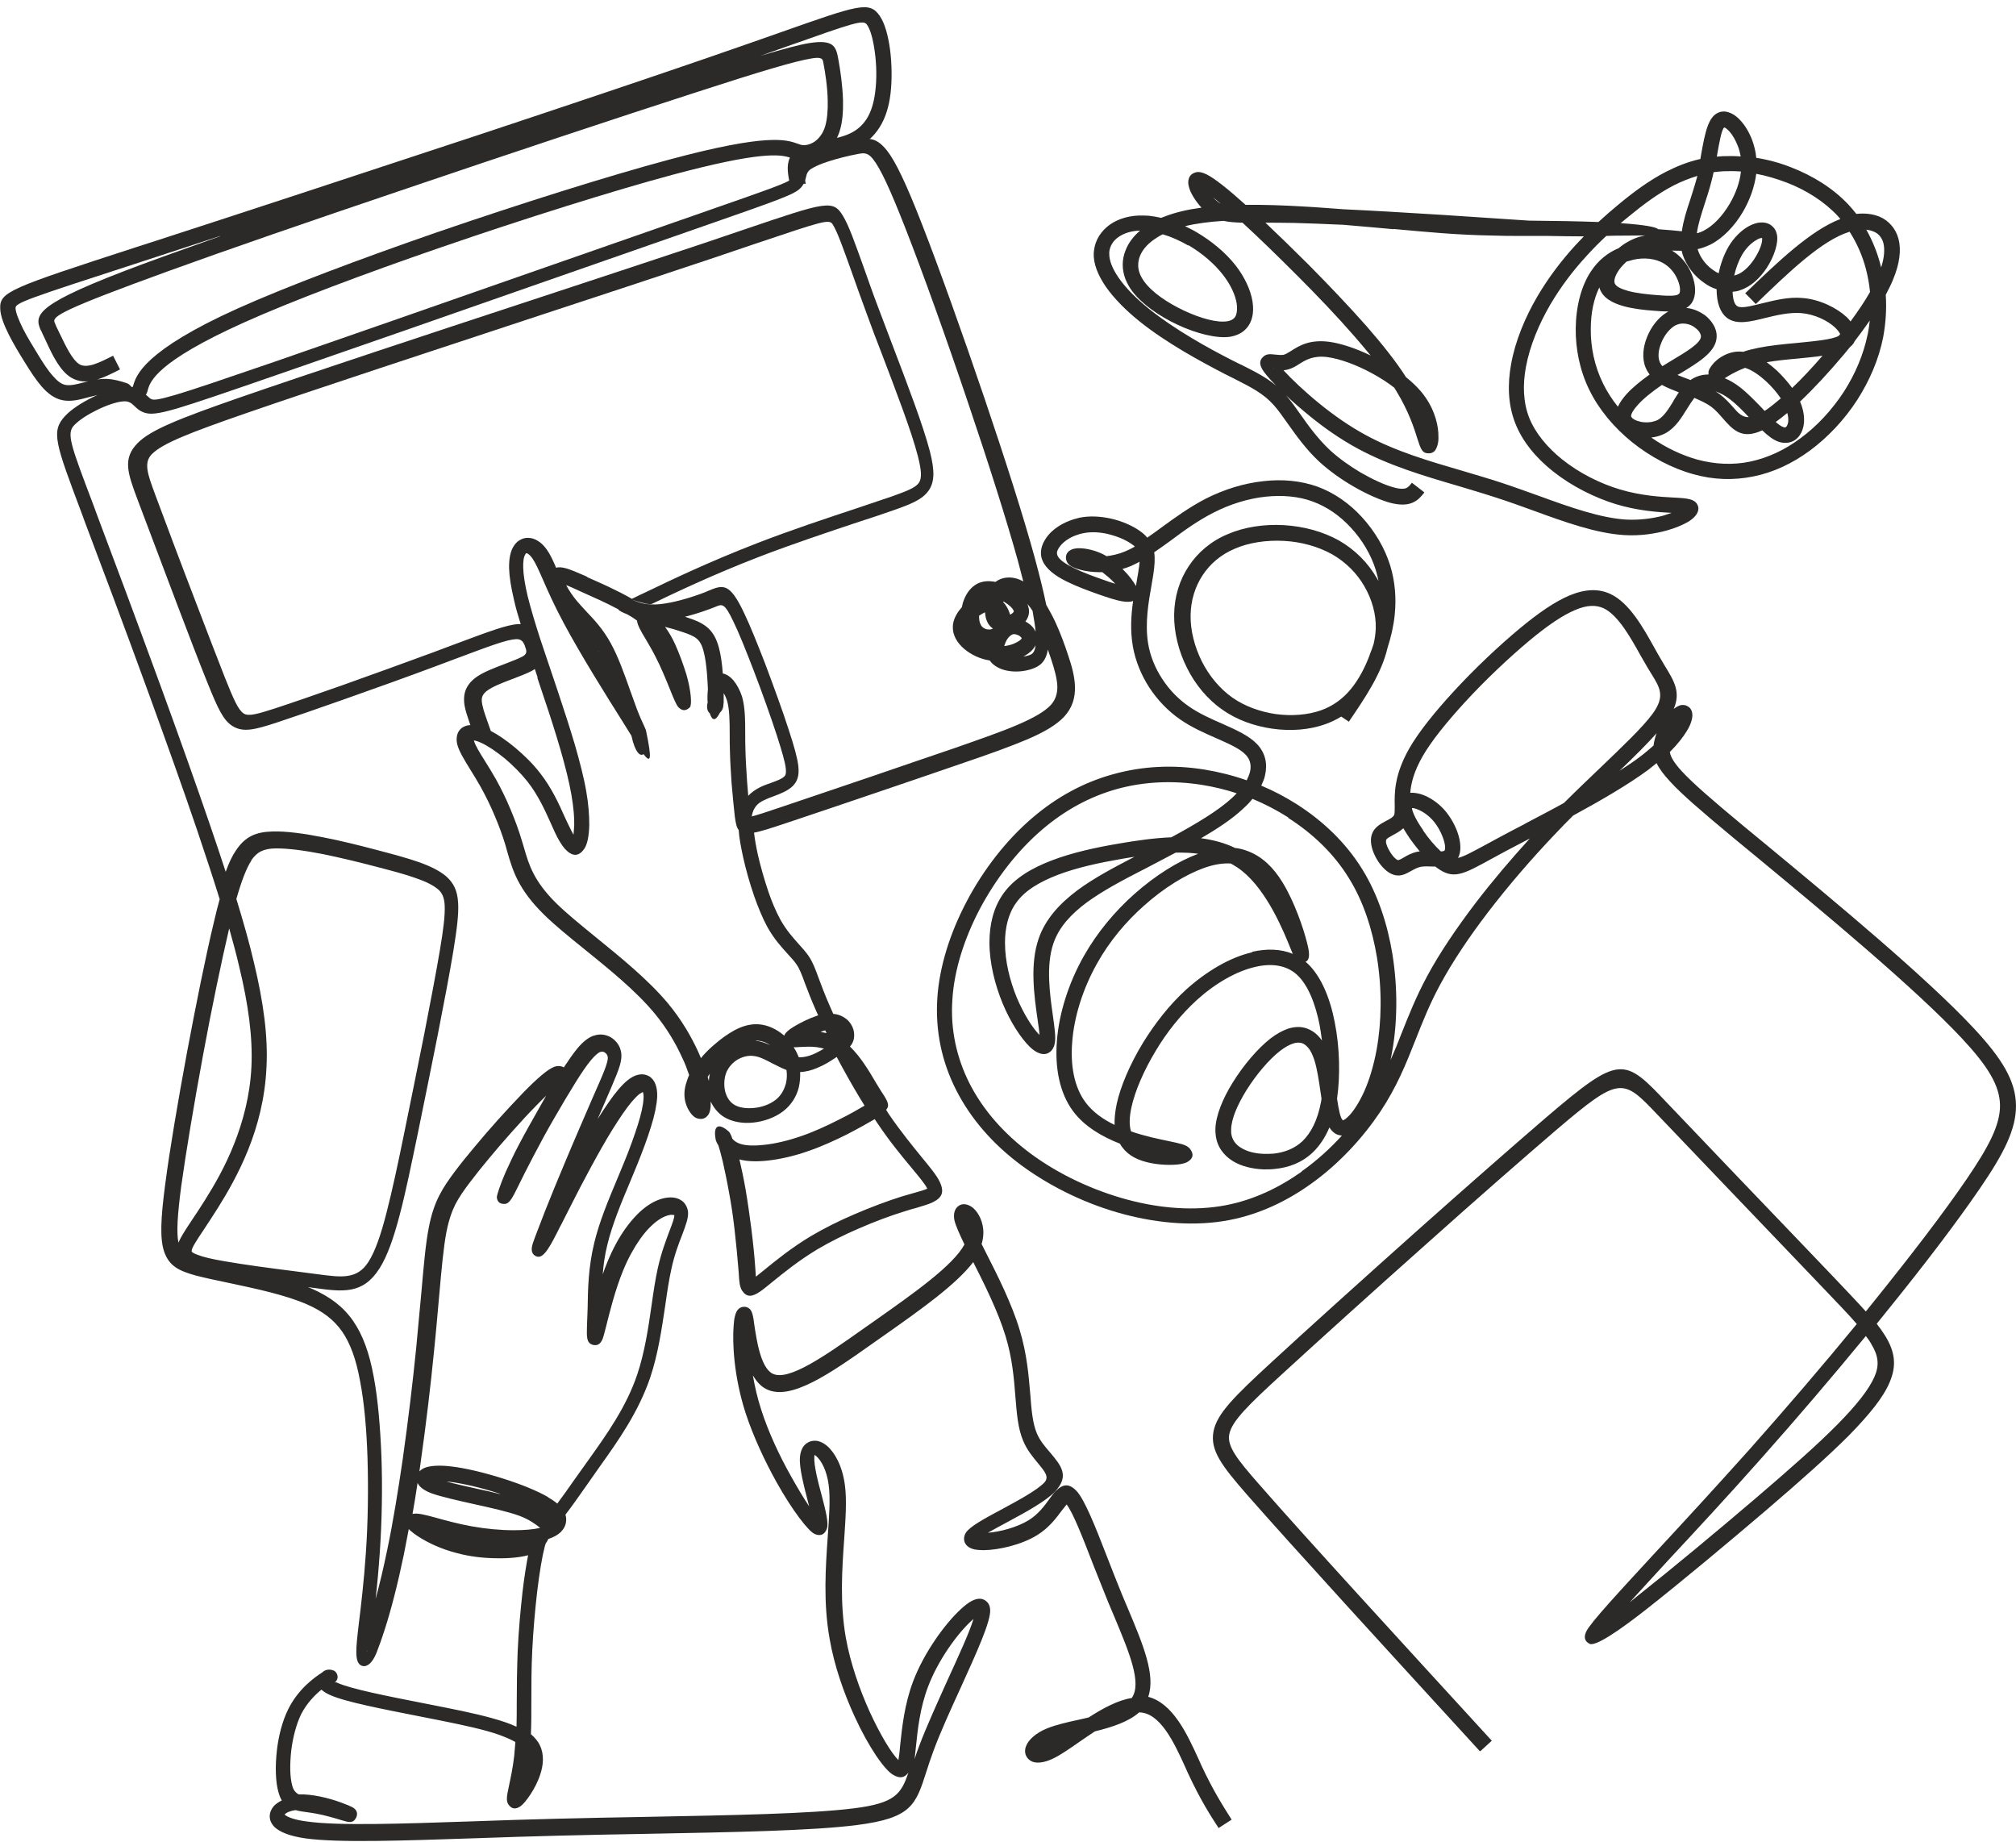
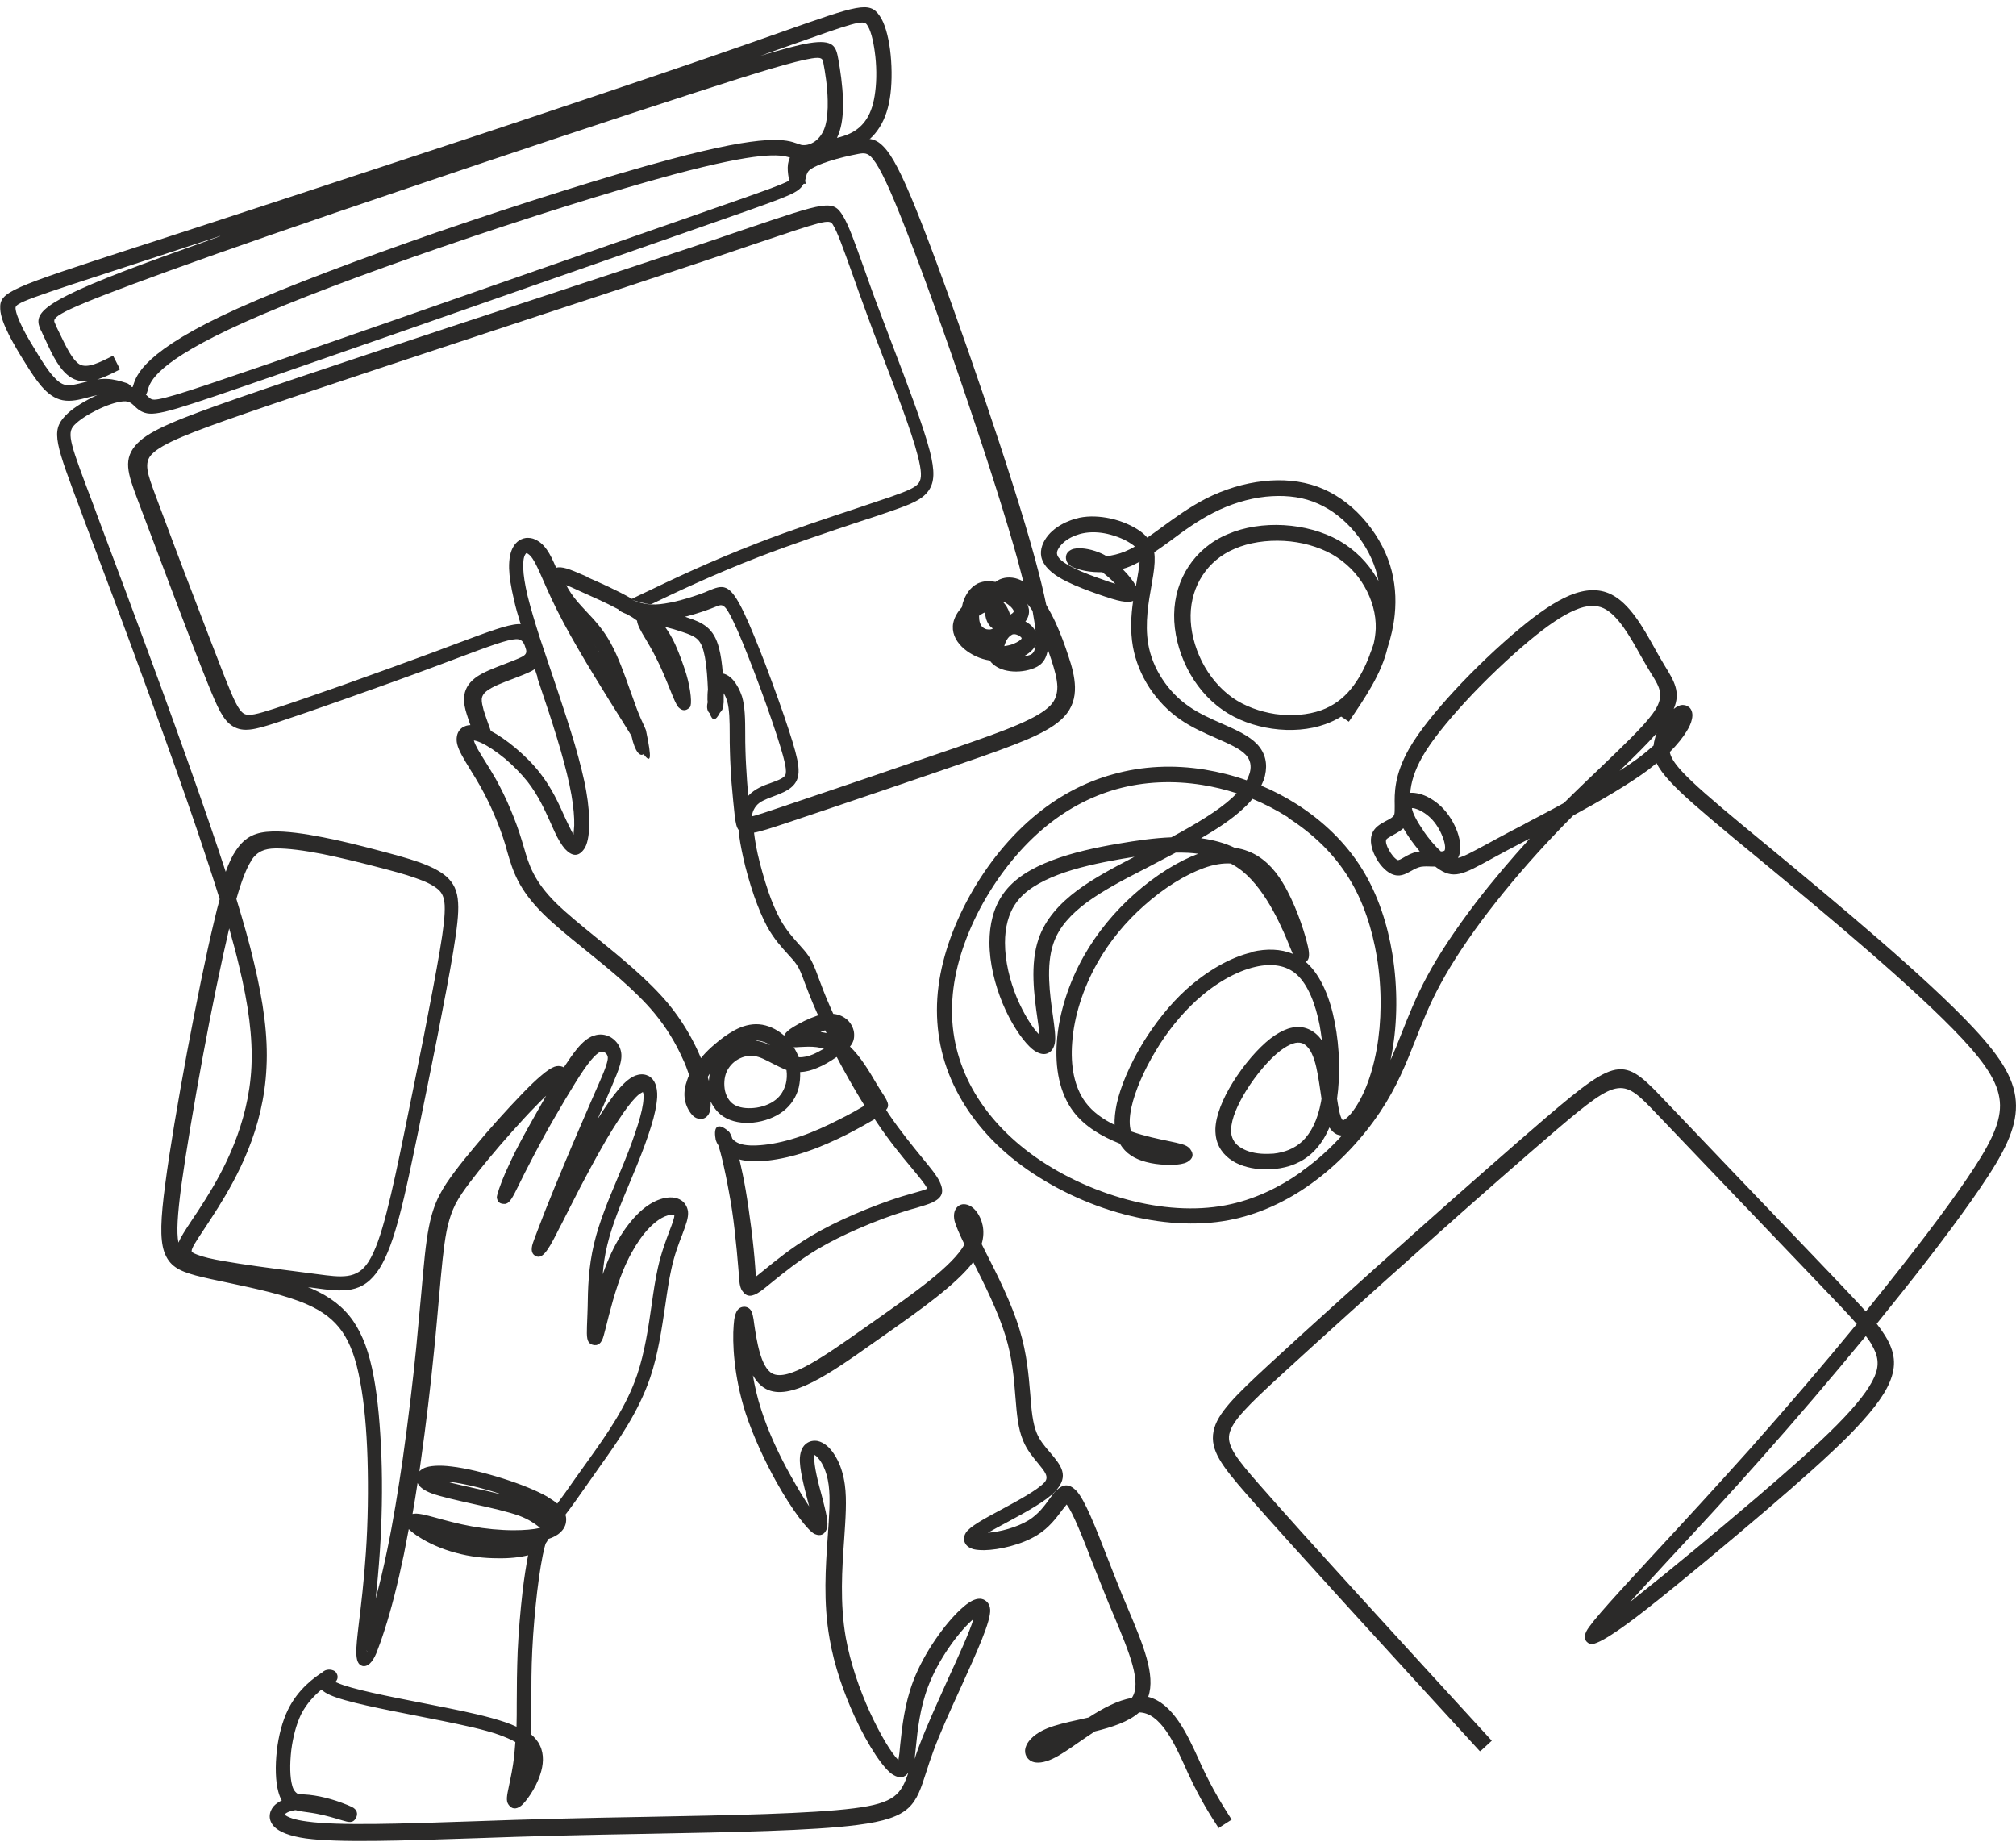
<svg xmlns="http://www.w3.org/2000/svg" clip-rule="evenodd" fill-rule="evenodd" height="79.5" image-rendering="optimizeQuality" preserveAspectRatio="xMidYMid meet" shape-rendering="geometricPrecision" text-rendering="geometricPrecision" version="1.0" viewBox="-0.0 -0.3 87.0 79.5" width="87.0" zoomAndPan="magnify">
  <g fill="#2b2a29" fill-rule="nonzero" id="change1_1">
    <path d="M52.62 78.63c-0.41,-0.63 -0.82,-1.27 -1.36,-2.43l-0.12 -0.27c-0.47,-1.03 -1.07,-2.33 -1.98,-2.34l-0 0c-0.46,0.41 -1.18,0.64 -1.91,0.82 -0.23,0.15 -0.46,0.31 -0.68,0.46 -0.43,0.3 -0.82,0.57 -1.14,0.72 -0.38,0.18 -0.68,0.2 -0.87,0.13 -0.15,-0.06 -0.25,-0.17 -0.3,-0.31 -0.04,-0.12 -0.03,-0.26 0.03,-0.39 0.1,-0.24 0.4,-0.54 0.9,-0.74 0.37,-0.15 0.84,-0.26 1.35,-0.37l0.44 -0.1c0.62,-0.4 1.27,-0.75 1.86,-0.84 0.45,-0.64 -0.11,-1.97 -0.74,-3.48l-0.27 -0.64c-0.22,-0.54 -0.43,-1.08 -0.64,-1.6 -0.47,-1.22 -0.89,-2.29 -1.16,-2.63 -0.05,0.06 -0.12,0.15 -0.2,0.25 -0.24,0.32 -0.55,0.75 -1.07,1.07 -0.67,0.42 -1.66,0.64 -2.28,0.65 -0.18,0 -0.34,-0.01 -0.46,-0.04 -0.22,-0.06 -0.37,-0.18 -0.41,-0.37 -0.02,-0.11 0,-0.23 0.07,-0.34 0.17,-0.27 0.8,-0.61 1.51,-0.99 0.74,-0.4 1.56,-0.84 1.88,-1.18 0.22,-0.24 0.01,-0.48 -0.25,-0.8 -0.23,-0.28 -0.5,-0.59 -0.67,-1.01 -0.22,-0.52 -0.27,-1.15 -0.33,-1.88 -0.06,-0.77 -0.13,-1.67 -0.43,-2.64 -0.32,-1.05 -0.91,-2.23 -1.39,-3.18 -0.74,0.97 -2.28,2.06 -3.8,3.13l-0.47 0.33c-1.88,1.33 -3.63,2.57 -4.68,2.01 -0.23,-0.12 -0.41,-0.33 -0.56,-0.58 0.08,0.46 0.19,0.96 0.36,1.48 0.31,0.97 0.79,1.99 1.28,2.86 0.29,0.52 0.56,0.97 0.79,1.31l-0.05 -0.19c-0.17,-0.67 -0.38,-1.44 -0.35,-1.91 0.02,-0.3 0.13,-0.51 0.29,-0.62 0.14,-0.1 0.3,-0.13 0.48,-0.1 0.13,0.03 0.27,0.1 0.4,0.21 0.33,0.28 0.66,0.86 0.77,1.68 0.09,0.66 0.03,1.46 -0.03,2.36 -0.09,1.26 -0.19,2.74 0.07,4.23 0.2,1.12 0.6,2.25 1.03,3.2 0.46,1 0.93,1.78 1.24,2.09 0.03,-0.16 0.06,-0.4 0.08,-0.68 0.08,-0.73 0.18,-1.73 0.56,-2.73 0.48,-1.26 1.39,-2.49 2.04,-3.09 0.18,-0.17 0.35,-0.3 0.49,-0.37 0.25,-0.13 0.47,-0.13 0.64,0.03 0.09,0.08 0.14,0.19 0.15,0.34 0.04,0.5 -0.59,1.87 -1.26,3.35 -0.44,0.96 -0.9,1.97 -1.19,2.76 -0.13,0.35 -0.22,0.63 -0.3,0.88 -0.46,1.44 -0.64,2.01 -2.99,2.31 -1.92,0.25 -5.39,0.31 -9.01,0.38 -1.29,0.02 -2.6,0.05 -3.88,0.08 -1.22,0.03 -2.42,0.07 -3.54,0.11 -3.27,0.11 -5.95,0.2 -7.36,0.01 -0.72,-0.1 -1.14,-0.29 -1.35,-0.49 -0.14,-0.14 -0.21,-0.3 -0.21,-0.46 -0,-0.16 0.06,-0.31 0.17,-0.44 0.09,-0.1 0.21,-0.18 0.35,-0.25 -0.06,-0.1 -0.11,-0.23 -0.15,-0.38 -0.12,-0.43 -0.14,-1.1 -0.06,-1.79 0.07,-0.61 0.23,-1.24 0.48,-1.75 0.44,-0.9 1.16,-1.4 1.47,-1.6l0.06 -0.05c0.18,-0.13 0.43,-0.07 0.52,0.02 0.12,0.14 0.13,0.32 -0.03,0.46 0.03,-0.01 0.06,-0.01 0.1,0.01 0.59,0.27 2.17,0.58 3.75,0.89l0.96 0.19c0.95,0.19 1.82,0.38 2.53,0.62 0.18,0.06 0.35,0.13 0.5,0.2 0.01,-0.32 0.01,-0.66 0.01,-1.01 0,-0.71 0.01,-1.46 0.04,-2.25 0.04,-0.87 0.12,-1.77 0.21,-2.56 0.07,-0.61 0.16,-1.16 0.24,-1.58 -0.35,0.09 -0.81,0.14 -1.31,0.13 -0.58,-0 -1.21,-0.07 -1.79,-0.23 -0.66,-0.17 -1.24,-0.45 -1.61,-0.69 -0.16,-0.1 -0.29,-0.2 -0.38,-0.28l-0.06 -0.06c-0.07,0.37 -0.14,0.74 -0.21,1.09 -0.27,1.3 -0.56,2.42 -0.82,3.22 -0.14,0.44 -0.27,0.8 -0.37,1.05 -0.17,0.4 -0.37,0.59 -0.59,0.55l-0.03 -0.01c-0.34,-0.11 -0.26,-0.75 -0.14,-1.78 0.1,-0.81 0.23,-1.91 0.31,-3.11 0.09,-1.3 0.11,-2.73 0.07,-4.07 -0.04,-1.23 -0.14,-2.39 -0.32,-3.32 -0.17,-0.94 -0.42,-1.63 -0.78,-2.15 -0.36,-0.51 -0.84,-0.87 -1.5,-1.16 -0.95,-0.42 -2.26,-0.69 -3.38,-0.93 -0.54,-0.11 -1.04,-0.22 -1.43,-0.32 -0.72,-0.2 -1.15,-0.4 -1.37,-1.04 -0.18,-0.55 -0.15,-1.4 0.05,-2.9 0.19,-1.47 0.55,-3.58 0.94,-5.69 0.39,-2.08 0.81,-4.17 1.17,-5.66 0.08,-0.35 0.16,-0.66 0.24,-0.95 -0.28,-0.9 -0.6,-1.87 -0.95,-2.91 -0.63,-1.86 -1.37,-3.92 -2.1,-5.93 -1.04,-2.86 -2.08,-5.62 -2.78,-7.47l-0.12 -0.33c-1.14,-3.03 -1.34,-3.55 -0.72,-4.21 0.27,-0.29 0.71,-0.57 1.17,-0.8 0.49,-0.24 1.02,-0.41 1.38,-0.44 0.55,-0.05 0.77,0.17 0.99,0.37 0.07,0.06 0.13,0.13 0.2,0.15 0.12,0.04 0.33,0.01 1.02,-0.19 0.78,-0.23 2.06,-0.67 4.28,-1.43 2.71,-0.94 7.25,-2.52 11.3,-3.94l6.85 -2.39c3.47,-1.21 4.01,-1.4 4.16,-1.57 0.04,-0.04 0.06,-0.12 0.08,-0.19 0.06,-0.23 0.12,-0.48 0.49,-0.73 0.22,-0.15 0.56,-0.29 0.93,-0.41 0.45,-0.15 0.96,-0.27 1.36,-0.34 0.46,-0.09 0.8,-0.12 1.26,0.46 0.36,0.46 0.81,1.38 1.51,3.18 0.73,1.87 1.75,4.72 2.71,7.55 0.86,2.54 1.67,5.06 2.16,6.86 0.22,0.81 0.38,1.47 0.49,2.01 0.14,0.24 0.28,0.5 0.41,0.78 0.21,0.46 0.39,0.95 0.54,1.41 0.16,0.47 0.28,0.92 0.29,1.35 0.01,0.47 -0.11,0.9 -0.47,1.29 -0.33,0.35 -0.85,0.66 -1.6,0.98 -0.71,0.3 -1.65,0.64 -2.86,1.05 -1.17,0.4 -2.41,0.83 -3.54,1.21 -1.48,0.5 -2.97,1.01 -3.97,1.34 -0.69,0.23 -1.12,0.37 -1.41,0.42 0.03,0.26 0.08,0.56 0.16,0.93 0.11,0.48 0.27,1.06 0.46,1.62 0.15,0.44 0.33,0.86 0.52,1.21 0.26,0.46 0.55,0.78 0.79,1.05 0.16,0.18 0.31,0.34 0.43,0.52 0.18,0.27 0.28,0.54 0.43,0.95 0.12,0.32 0.27,0.73 0.51,1.27l0.12 0.27c0.26,0.02 0.46,0.13 0.61,0.26 0.18,0.17 0.28,0.4 0.29,0.6l0 0.03c0.01,0.2 -0.05,0.37 -0.18,0.52 0.46,0.44 0.84,1.08 1.12,1.56l0.19 0.31 0.18 0.28c0.17,0.28 0.21,0.43 0.07,0.58l0.12 0.19c0.52,0.76 1.03,1.38 1.42,1.86 0.37,0.45 0.65,0.79 0.77,1.05 0.22,0.46 0.1,0.7 -0.32,0.9 -0.17,0.08 -0.39,0.14 -0.68,0.23 -0.15,0.04 -0.33,0.09 -0.51,0.15 -0.56,0.17 -1.27,0.43 -2,0.75 -0.6,0.26 -1.21,0.56 -1.75,0.88 -0.82,0.49 -1.48,1.03 -1.95,1.41 -0.21,0.17 -0.39,0.32 -0.52,0.41 -0.37,0.26 -0.6,0.26 -0.79,-0.02 -0.11,-0.16 -0.13,-0.4 -0.15,-0.76l-0.02 -0.24c-0.03,-0.42 -0.09,-1 -0.16,-1.64 -0.06,-0.53 -0.14,-1.09 -0.24,-1.61 -0.09,-0.51 -0.19,-0.97 -0.27,-1.33 -0.07,-0.3 -0.14,-0.54 -0.19,-0.7 -0.03,-0.04 -0.05,-0.08 -0.07,-0.12 -0.03,-0.07 -0.05,-0.12 -0.05,-0.16 -0.1,-0.56 0.12,-0.7 0.55,-0.33 0.04,0.03 0.08,0.09 0.11,0.16 0.02,0.04 0.04,0.09 0.06,0.16 0.06,0.08 0.16,0.16 0.32,0.22 0.25,0.09 0.62,0.1 1.07,0.05 0.47,-0.05 1.02,-0.18 1.57,-0.37 0.56,-0.19 1.12,-0.45 1.61,-0.7 0.47,-0.23 0.87,-0.46 1.14,-0.62 -0.3,-0.48 -0.59,-0.98 -0.86,-1.47 -0.12,-0.21 -0.23,-0.42 -0.34,-0.63l-0.05 0.03c-0.22,0.15 -0.49,0.32 -0.79,0.44 -0.23,0.1 -0.48,0.17 -0.74,0.18 0.01,0.22 -0.01,0.45 -0.06,0.67 -0.1,0.39 -0.32,0.75 -0.67,1.02 -0.35,0.27 -0.82,0.44 -1.29,0.49 -0.47,0.05 -0.93,-0.03 -1.28,-0.25 -0.25,-0.16 -0.44,-0.4 -0.56,-0.66l0 0.02c0.01,0.26 -0.03,0.44 -0.1,0.55 -0.1,0.14 -0.23,0.2 -0.38,0.18 -0.1,-0.01 -0.2,-0.05 -0.28,-0.13 -0.13,-0.12 -0.27,-0.35 -0.33,-0.59 -0.07,-0.26 -0.05,-0.53 0.02,-0.78 0.04,-0.13 0.08,-0.26 0.14,-0.39 -0.08,-0.23 -0.17,-0.49 -0.3,-0.75 -0.27,-0.6 -0.66,-1.27 -1.19,-1.91 -0.81,-0.98 -1.99,-1.93 -3.04,-2.78 -0.66,-0.53 -1.27,-1.03 -1.73,-1.48 -1.12,-1.1 -1.35,-1.9 -1.59,-2.72l-0.08 -0.29c-0.13,-0.43 -0.29,-0.86 -0.47,-1.28 -0.18,-0.43 -0.39,-0.85 -0.6,-1.23 -0.16,-0.28 -0.31,-0.53 -0.45,-0.75 -0.27,-0.44 -0.49,-0.8 -0.56,-1.09 -0.03,-0.13 -0.03,-0.24 -0.01,-0.35 0.03,-0.16 0.11,-0.28 0.24,-0.37 0.1,-0.06 0.21,-0.1 0.34,-0.1 -0.05,-0.15 -0.11,-0.31 -0.16,-0.48 -0.07,-0.22 -0.13,-0.47 -0.11,-0.73 0.02,-0.29 0.15,-0.57 0.47,-0.82 0.32,-0.25 0.84,-0.44 1.31,-0.62 0.28,-0.11 0.55,-0.21 0.72,-0.3 0.19,-0.1 0.2,-0.2 0.17,-0.32l-0.06 -0.18c-0.06,-0.14 -0.14,-0.27 -0.37,-0.26 -0.4,0.02 -1.12,0.29 -2.51,0.81l-0.96 0.36c-1.12,0.42 -2.57,0.94 -3.93,1.42 -1.13,0.4 -2.2,0.77 -2.96,1.02 -0.92,0.3 -1.41,0.42 -1.86,0.15 -0.42,-0.25 -0.66,-0.8 -1.09,-1.86 -0.36,-0.89 -0.82,-2.09 -1.29,-3.33 -0.6,-1.58 -1.27,-3.36 -1.73,-4.58 -0.43,-1.15 -0.66,-1.78 0,-2.45 0.56,-0.57 1.81,-1.06 4.33,-1.94 3.18,-1.1 8.18,-2.75 12.74,-4.25 2.83,-0.93 5.49,-1.81 7.26,-2.4l1.86 -0.63c3.56,-1.21 3.82,-1.29 4.25,-0.58 0.25,0.41 0.51,1.15 0.89,2.21 0.19,0.53 0.4,1.14 0.63,1.74 0.15,0.4 0.38,1 0.61,1.61 0.64,1.68 1.33,3.48 1.62,4.6 0.21,0.83 0.21,1.33 -0.07,1.71 -0.27,0.37 -0.74,0.56 -1.48,0.82 -0.42,0.15 -0.93,0.32 -1.49,0.5 -1.29,0.43 -2.88,0.96 -4.31,1.51 -2.05,0.79 -3.78,1.62 -4.65,2.04 -0.17,0.08 -1.24,-0.32 -0.7,-0.12 0.09,0.03 0.21,0.08 0.38,0.11 0.17,0.03 0.4,0.05 0.68,0.02 0.26,-0.03 0.59,-0.09 0.91,-0.18 0.38,-0.1 0.76,-0.23 1.04,-0.34l0.09 -0.04c0.67,-0.28 0.95,-0.4 1.59,0.96 0.25,0.52 0.57,1.32 0.9,2.17 0.38,1.01 0.77,2.08 1.02,2.86 0.24,0.73 0.37,1.21 0.41,1.54 0.05,0.43 -0.04,0.67 -0.23,0.87 -0.22,0.22 -0.54,0.34 -0.86,0.46 -0.14,0.05 -0.27,0.1 -0.39,0.16 -0.15,0.07 -0.26,0.15 -0.34,0.25 -0.08,0.1 -0.14,0.22 -0.17,0.36l-0.02 0.09c0.24,-0.06 0.62,-0.18 1.2,-0.38 0.91,-0.31 2.38,-0.8 3.96,-1.34 1.32,-0.45 2.59,-0.89 3.54,-1.21 1.17,-0.41 2.1,-0.73 2.81,-1.04 0.67,-0.29 1.12,-0.55 1.38,-0.82 0.23,-0.24 0.3,-0.52 0.3,-0.81 -0.01,-0.34 -0.12,-0.73 -0.26,-1.16l-0.15 -0.44c-0.09,0.55 -0.37,0.73 -0.7,0.84 -0.33,0.11 -0.72,0.14 -1.06,0.07 -0.31,-0.06 -0.59,-0.21 -0.75,-0.44 -0.41,-0.06 -0.8,-0.25 -1.09,-0.49 -0.32,-0.27 -0.52,-0.61 -0.5,-0.99 0,-0.05 0.01,-0.1 0.02,-0.15 0.05,-0.24 0.19,-0.47 0.37,-0.67 0.01,-0.06 0.03,-0.12 0.04,-0.18 0.11,-0.36 0.32,-0.68 0.64,-0.84 0.04,-0.02 0.09,-0.04 0.13,-0.05 0.06,-0.02 0.11,-0.03 0.17,-0.04 0.15,-0.02 0.31,-0.01 0.47,0.02 0.24,-0.18 0.54,-0.23 0.85,-0.16 0.12,0.03 0.24,0.08 0.35,0.14 -0.07,-0.27 -0.15,-0.56 -0.23,-0.88 -0.49,-1.77 -1.29,-4.28 -2.15,-6.82 -0.95,-2.82 -1.97,-5.66 -2.7,-7.52 -0.68,-1.74 -1.09,-2.61 -1.41,-3.01 -0.22,-0.28 -0.39,-0.26 -0.62,-0.22 -0.37,0.07 -0.85,0.18 -1.28,0.32 -0.32,0.1 -0.6,0.22 -0.77,0.33 -0.15,0.1 -0.19,0.22 -0.21,0.33 -0.04,0.16 -0.08,0.31 -0.22,0.47 -0.27,0.3 -0.83,0.49 -4.44,1.75l-6.85 2.39c-3.91,1.37 -8.27,2.89 -11.31,3.94 -2.25,0.78 -3.54,1.22 -4.31,1.45 -0.85,0.25 -1.17,0.27 -1.42,0.19 -0.21,-0.07 -0.33,-0.18 -0.45,-0.3 -0.11,-0.1 -0.22,-0.21 -0.47,-0.19 -0.29,0.02 -0.73,0.17 -1.15,0.38 -0.39,0.19 -0.76,0.43 -0.97,0.65 -0.34,0.36 -0.16,0.83 0.86,3.52l0.12 0.33c0.7,1.85 1.73,4.61 2.78,7.48 0.74,2.03 1.48,4.1 2.11,5.94 0.24,0.7 0.46,1.36 0.67,2 0.14,-0.39 0.28,-0.69 0.44,-0.92 0.41,-0.62 0.88,-0.8 1.57,-0.82 0.6,-0.02 1.38,0.09 2.19,0.25 0.78,0.15 1.61,0.36 2.33,0.55 0.72,0.19 1.32,0.35 1.8,0.52 0.51,0.18 0.91,0.38 1.19,0.62 0.31,0.28 0.48,0.6 0.51,1.14 0.03,0.47 -0.05,1.12 -0.21,2.1 -0.16,0.97 -0.41,2.27 -0.68,3.65 -0.26,1.32 -0.57,2.82 -0.85,4.2 -0.28,1.34 -0.52,2.53 -0.78,3.51 -0.26,1 -0.54,1.79 -0.87,2.31 -0.72,1.13 -1.57,1.02 -2.87,0.84l-0.22 -0.03 0.17 0.07c0.77,0.34 1.35,0.77 1.78,1.39 0.42,0.61 0.7,1.38 0.89,2.42 0.18,0.96 0.28,2.16 0.33,3.42 0.05,1.37 0.02,2.83 -0.07,4.14 -0.05,0.73 -0.11,1.4 -0.18,2.01 0.17,-0.62 0.34,-1.33 0.5,-2.11 0.25,-1.19 0.47,-2.55 0.67,-3.92 0.24,-1.7 0.44,-3.39 0.58,-4.79 0.08,-0.83 0.15,-1.65 0.22,-2.36 0.11,-1.25 0.19,-2.17 0.33,-2.87 0.11,-0.56 0.26,-0.99 0.45,-1.36 0.19,-0.37 0.41,-0.68 0.67,-1.03 0.24,-0.32 0.53,-0.68 0.85,-1.06 0.33,-0.4 0.67,-0.79 1.01,-1.17 0.36,-0.4 0.73,-0.8 1.07,-1.15 0.3,-0.31 0.58,-0.58 0.81,-0.77 0.22,-0.19 0.42,-0.32 0.56,-0.37 0.12,-0.04 0.23,-0.04 0.34,0l0.06 0.03c0.21,-0.32 0.4,-0.59 0.57,-0.8 0.24,-0.29 0.46,-0.47 0.69,-0.56l0.04 -0.01c0.26,-0.09 0.5,-0.05 0.71,0.06 0.19,0.11 0.35,0.29 0.42,0.49l0.01 0.03c0.07,0.21 0.06,0.42 -0.02,0.7 -0.07,0.24 -0.19,0.53 -0.36,0.93l-0.6 1.39c0.16,-0.25 0.31,-0.49 0.46,-0.7 0.3,-0.44 0.59,-0.78 0.84,-0.98 0.15,-0.12 0.3,-0.2 0.44,-0.23 0.17,-0.04 0.32,-0.02 0.46,0.05 0.13,0.07 0.23,0.19 0.29,0.34 0.06,0.15 0.09,0.34 0.08,0.57 -0.02,0.34 -0.11,0.79 -0.27,1.29 -0.15,0.49 -0.36,1.05 -0.59,1.62 -0.11,0.26 -0.21,0.51 -0.31,0.75 -0.38,0.9 -0.77,1.84 -0.98,2.71 -0.11,0.44 -0.17,0.87 -0.2,1.28 0.06,-0.18 0.13,-0.36 0.2,-0.53 0.23,-0.56 0.5,-1.06 0.79,-1.46 0.31,-0.43 0.64,-0.77 0.97,-0.99 0.28,-0.19 0.57,-0.3 0.82,-0.33 0.16,-0.02 0.3,-0.01 0.43,0.03 0.15,0.05 0.28,0.14 0.36,0.27 0.06,0.09 0.09,0.18 0.11,0.29 0.03,0.27 -0.09,0.58 -0.25,1.01 -0.15,0.38 -0.34,0.88 -0.47,1.49 -0.1,0.45 -0.18,0.98 -0.26,1.55 -0.15,1 -0.31,2.11 -0.65,3.12 -0.51,1.5 -1.39,2.74 -2.16,3.82l-0.59 0.84c-0.35,0.5 -0.66,0.94 -0.91,1.26 0.03,0.09 0.04,0.18 0.03,0.27 -0.01,0.19 -0.1,0.35 -0.24,0.49 -0.13,0.12 -0.31,0.22 -0.53,0.29 -0.01,0.03 -0.03,0.07 -0.05,0.1 -0.01,0.02 -0.03,0.05 -0.05,0.07 -0.02,0.04 -0.04,0.11 -0.06,0.19 -0.1,0.38 -0.22,1.08 -0.32,1.92 -0.09,0.78 -0.17,1.67 -0.21,2.51 -0.04,0.79 -0.04,1.53 -0.04,2.22 -0,0.5 -0,0.97 -0.02,1.41 0.17,0.15 0.31,0.31 0.39,0.49 0.19,0.39 0.15,0.85 0.01,1.26 -0.2,0.62 -0.64,1.2 -0.82,1.34 -0.22,0.17 -0.4,0.15 -0.54,-0.04 -0.13,-0.17 -0.07,-0.41 0.01,-0.8 0.07,-0.33 0.17,-0.79 0.23,-1.31 0.02,-0.19 0.03,-0.39 0.05,-0.6 -0.19,-0.11 -0.43,-0.21 -0.7,-0.31 -0.65,-0.23 -1.51,-0.41 -2.44,-0.6l-0.96 -0.19c-1.62,-0.32 -3.24,-0.63 -3.9,-0.93 -0.16,-0.07 -0.28,-0.15 -0.37,-0.23 -0.28,0.23 -0.63,0.58 -0.88,1.07 -0.21,0.44 -0.35,0.99 -0.42,1.54 -0.07,0.61 -0.06,1.18 0.04,1.53 0.05,0.2 0.15,0.31 0.28,0.38 0.29,-0.01 0.61,0.03 0.91,0.09 0.65,0.13 1.24,0.38 1.38,0.45 0.23,0.11 0.27,0.29 0.19,0.46 -0.13,0.26 -0.31,0.21 -0.61,0.12 -0.26,-0.08 -0.73,-0.22 -1.12,-0.29 -0.13,-0.02 -0.22,-0.04 -0.31,-0.05 -0.21,-0.03 -0.4,-0.05 -0.57,-0.1l-0.02 0c-0.21,0.03 -0.38,0.1 -0.46,0.19 0.12,0.11 0.42,0.23 0.97,0.3 1.35,0.19 4,0.1 7.24,-0.01 1.12,-0.04 2.3,-0.08 3.55,-0.11 1.26,-0.03 2.58,-0.06 3.88,-0.08 3.6,-0.07 7.06,-0.13 8.94,-0.37 1.75,-0.22 2.03,-0.61 2.34,-1.54 -0.16,0.22 -0.36,0.27 -0.65,0.1 -0.38,-0.21 -1.07,-1.21 -1.67,-2.52 -0.46,-1 -0.88,-2.19 -1.08,-3.36 -0.28,-1.57 -0.17,-3.1 -0.08,-4.4 0.06,-0.87 0.12,-1.64 0.04,-2.23 -0.08,-0.63 -0.32,-1.06 -0.54,-1.25 -0.03,-0.02 -0.05,-0.04 -0.07,-0.05l-0.01 0.09c-0.02,0.37 0.16,1.08 0.33,1.7 0.16,0.62 0.3,1.16 0.21,1.4 -0.09,0.24 -0.26,0.33 -0.51,0.23 -0.28,-0.11 -0.99,-1.04 -1.67,-2.26 -0.5,-0.9 -1,-1.97 -1.33,-2.98 -0.51,-1.59 -0.57,-3.04 -0.51,-3.77 0.01,-0.17 0.03,-0.31 0.06,-0.41 0.06,-0.26 0.2,-0.39 0.4,-0.39l0.01 0c0.08,0 0.17,0.04 0.23,0.1 0.11,0.11 0.15,0.34 0.19,0.67 0.1,0.66 0.27,1.84 0.78,2.11 0.68,0.36 2.27,-0.76 3.98,-1.97l0.47 -0.33c1.66,-1.17 3.35,-2.36 3.84,-3.27 -0.21,-0.44 -0.37,-0.79 -0.43,-1.03 -0.05,-0.24 -0.01,-0.42 0.08,-0.54 0.14,-0.18 0.34,-0.21 0.56,-0.11 0.11,0.05 0.23,0.15 0.33,0.29 0.21,0.29 0.38,0.79 0.2,1.37l0.18 0.36c0.5,0.98 1.12,2.21 1.46,3.34 0.32,1.05 0.39,1.98 0.46,2.78 0.05,0.67 0.1,1.25 0.28,1.68 0.13,0.32 0.36,0.59 0.57,0.83 0.48,0.57 0.85,1.01 0.23,1.68 -0.39,0.42 -1.27,0.9 -2.05,1.32 -0.32,0.17 -0.63,0.34 -0.86,0.47 0.53,-0.04 1.25,-0.23 1.76,-0.54 0.42,-0.26 0.69,-0.63 0.89,-0.91 0.11,-0.15 0.2,-0.28 0.3,-0.37 0.28,-0.27 0.54,-0.33 0.87,0.01 0.36,0.38 0.82,1.55 1.34,2.89 0.2,0.52 0.42,1.07 0.63,1.59l0.27 0.64c0.63,1.5 1.19,2.83 0.86,3.77 1.07,0.28 1.68,1.61 2.17,2.68l0.12 0.27c0.52,1.11 0.92,1.73 1.31,2.35l-0.56 0.36zm-13.09 -3.59c-0.02,0.21 -0.04,0.39 -0.06,0.56 0.06,-0.18 0.12,-0.37 0.2,-0.57 0.3,-0.8 0.77,-1.83 1.21,-2.81 0.49,-1.07 0.96,-2.09 1.13,-2.66l-0.09 0.08c-0.6,0.55 -1.43,1.68 -1.87,2.84 -0.35,0.92 -0.45,1.87 -0.52,2.56zm-27.22 3.03c-0,0.01 -0,0 0,0zm-0 -0c0,-0 -0,-0 0,0zm5.48 -13.04c0.22,-0.06 0.57,0.04 1.02,0.16 0.43,0.12 0.98,0.27 1.54,0.37 0.6,0.11 1.24,0.17 1.82,0.17 0.44,0 0.83,-0.03 1.14,-0.1l-0.1 -0.08c-0.15,-0.11 -0.37,-0.28 -0.79,-0.44 -0.49,-0.18 -1.25,-0.35 -1.98,-0.51 -0.71,-0.16 -1.39,-0.31 -1.81,-0.46 -0.29,-0.11 -0.48,-0.24 -0.57,-0.38l-0.04 -0.07c-0.07,0.46 -0.14,0.91 -0.22,1.35zm5.86 -0.72c0.16,0.09 0.29,0.18 0.4,0.27 0.21,-0.28 0.48,-0.66 0.78,-1.09l0.6 -0.84c0.74,-1.04 1.6,-2.24 2.07,-3.64 0.32,-0.95 0.48,-2.02 0.62,-3 0.08,-0.57 0.16,-1.11 0.27,-1.6 0.15,-0.67 0.35,-1.19 0.5,-1.59 0.13,-0.34 0.22,-0.58 0.21,-0.69l0 -0c-0,-0 -0,0 -0.01,0 -0.04,-0.01 -0.09,-0.01 -0.15,-0.01 -0.15,0.02 -0.33,0.09 -0.52,0.22 -0.26,0.18 -0.54,0.46 -0.8,0.83 -0.26,0.37 -0.51,0.82 -0.72,1.33 -0.35,0.84 -0.6,1.86 -0.75,2.46l-0.1 0.38c-0.09,0.33 -0.24,0.45 -0.47,0.39l-0 -0c-0.28,-0.08 -0.26,-0.36 -0.25,-0.8l0.02 -0.53 0.01 -0.3c0.01,-0.76 0.03,-1.72 0.28,-2.75 0.22,-0.93 0.62,-1.88 1.01,-2.81l0.31 -0.75c0.23,-0.56 0.42,-1.1 0.57,-1.57 0.14,-0.45 0.23,-0.84 0.24,-1.12 0.01,-0.13 -0,-0.22 -0.03,-0.28 -0.04,0.02 -0.09,0.05 -0.15,0.09 -0.2,0.16 -0.44,0.45 -0.71,0.84 -0.28,0.41 -0.59,0.9 -0.9,1.45 -0.32,0.56 -0.64,1.16 -0.94,1.73 -0.28,0.54 -0.57,1.12 -0.82,1.61l-0.05 0.09c-0.41,0.82 -0.7,1.39 -1,1.29l-0.01 -0c-0.21,-0.08 -0.27,-0.27 -0.16,-0.59 0.08,-0.24 0.28,-0.74 0.52,-1.37 0.26,-0.66 0.57,-1.41 0.86,-2.1 0.4,-0.96 0.83,-1.94 1.16,-2.71l0.32 -0.73c0.17,-0.39 0.28,-0.66 0.33,-0.85 0.04,-0.14 0.05,-0.23 0.03,-0.3l-0.01 -0.02c-0.02,-0.06 -0.07,-0.11 -0.12,-0.14 -0.05,-0.03 -0.11,-0.04 -0.17,-0.02l-0.01 0c-0.11,0.04 -0.24,0.16 -0.41,0.36 -0.19,0.23 -0.41,0.55 -0.67,0.97 -0.26,0.42 -0.58,0.95 -0.9,1.51 -0.32,0.55 -0.63,1.12 -0.9,1.64 -0.28,0.53 -0.52,1.01 -0.69,1.36 -0.2,0.41 -0.34,0.67 -0.5,0.71l-0.04 0.01 -0.03 0c-0.19,0 -0.3,-0.07 -0.33,-0.28 0,-0.1 0.14,-0.54 0.38,-1.09 0.16,-0.35 0.35,-0.77 0.58,-1.2 0.24,-0.46 0.53,-0.97 0.79,-1.43 0.14,-0.24 0.27,-0.47 0.38,-0.67 -0.13,0.13 -0.28,0.27 -0.43,0.43 -0.33,0.33 -0.69,0.73 -1.05,1.13 -0.36,0.4 -0.69,0.79 -0.99,1.15 -0.3,0.36 -0.58,0.71 -0.83,1.04 -0.24,0.32 -0.44,0.6 -0.61,0.92 -0.16,0.32 -0.29,0.69 -0.39,1.19 -0.13,0.67 -0.21,1.57 -0.32,2.8 -0.06,0.65 -0.12,1.4 -0.22,2.37 -0.14,1.42 -0.34,3.13 -0.58,4.82l-0.05 0.36c0.06,-0.06 0.13,-0.11 0.22,-0.15 0.22,-0.09 0.62,-0.13 1.17,-0.06 0.61,0.07 1.43,0.27 2.22,0.52 0.76,0.24 1.48,0.53 1.96,0.81zm-2.07 -0.15l-0.09 -0.03c-0.74,-0.24 -1.52,-0.42 -2.09,-0.49l-0.13 -0.01c0.36,0.1 0.83,0.2 1.31,0.31 0.34,0.07 0.68,0.15 1,0.23zm-5.74 6.79c0.03,0 0,-0.01 -0.03,-0.03 0.01,0.01 0.02,0.02 0.03,0.03zm-8.02 -20.06c-0.16,1.23 -0.21,1.98 -0.12,2.43 0.1,-0.24 0.29,-0.53 0.56,-0.94 0.17,-0.25 0.37,-0.55 0.6,-0.92 0.39,-0.62 0.86,-1.43 1.24,-2.39 0.38,-0.96 0.69,-2.08 0.75,-3.34 0.06,-1.27 -0.13,-2.68 -0.53,-4.33 -0.12,-0.52 -0.27,-1.07 -0.43,-1.64 -0.34,1.46 -0.76,3.47 -1.13,5.48 -0.39,2.11 -0.74,4.21 -0.94,5.65zm3.03 -14.06c-0.22,0.34 -0.42,0.86 -0.65,1.66 0.3,0.98 0.56,1.89 0.76,2.75 0.41,1.71 0.61,3.18 0.54,4.51 -0.06,1.34 -0.38,2.54 -0.79,3.56 -0.41,1.02 -0.9,1.86 -1.3,2.5 -0.23,0.37 -0.44,0.68 -0.61,0.94 -0.36,0.54 -0.54,0.82 -0.53,0.94 0,0.04 0.08,0.09 0.24,0.15 0.25,0.1 0.63,0.19 1.16,0.28 0.85,0.15 1.98,0.3 3.01,0.43l1 0.13c1.05,0.14 1.73,0.24 2.22,-0.53 0.29,-0.45 0.54,-1.18 0.78,-2.12 0.25,-0.97 0.5,-2.14 0.77,-3.47 0.26,-1.28 0.56,-2.74 0.85,-4.2 0.27,-1.39 0.52,-2.69 0.68,-3.64 0.16,-0.94 0.23,-1.54 0.21,-1.96 -0.02,-0.34 -0.11,-0.53 -0.28,-0.68 -0.21,-0.18 -0.53,-0.34 -0.97,-0.49 -0.47,-0.17 -1.05,-0.32 -1.74,-0.5 -0.69,-0.18 -1.5,-0.38 -2.29,-0.54 -0.77,-0.15 -1.5,-0.25 -2.04,-0.24 -0.46,0.01 -0.77,0.13 -1.03,0.52zm33.84 -9.89c-0.02,-0.24 -0.07,-0.53 -0.13,-0.88 -0.06,-0.1 -0.13,-0.19 -0.2,-0.27l-0.03 -0.04c0.02,0.04 0.03,0.07 0.04,0.11 0.01,0.04 0.02,0.08 0.03,0.12 0.03,0.2 -0.03,0.38 -0.15,0.54 0.07,0.03 0.13,0.08 0.19,0.12 0.1,0.08 0.19,0.18 0.24,0.3zm-0.27 1.03c0.13,-0.04 0.24,-0.13 0.27,-0.43 -0.09,0.19 -0.28,0.36 -0.53,0.49 0.09,-0.01 0.17,-0.03 0.26,-0.06zm-1.03 -0.54c-0.02,0.05 -0.04,0.1 -0.05,0.15 0.14,-0.02 0.28,-0.05 0.4,-0.1 0.19,-0.08 0.33,-0.17 0.35,-0.24l-0 -0c-0.01,-0.03 -0.04,-0.06 -0.07,-0.08 -0.04,-0.04 -0.1,-0.06 -0.16,-0.08 -0.06,-0.02 -0.13,-0.02 -0.18,0l-0.03 0.02c-0.11,0.06 -0.2,0.18 -0.26,0.33zm-0.87 -1.31c-0.09,0.03 -0.18,0.09 -0.27,0.15 -0,0.11 0.01,0.22 0.04,0.31l0.03 0.07c0.03,0.06 0.07,0.11 0.12,0.14 0.06,0.04 0.13,0.07 0.2,0.07 0.07,0.01 0.14,-0 0.19,-0.03l0.02 -0.01 -0.03 -0.02c-0.03,-0.02 -0.06,-0.05 -0.09,-0.08 -0.14,-0.15 -0.21,-0.37 -0.22,-0.6zm0.76 -0.45c0.13,0.13 0.22,0.29 0.28,0.46l0.03 0.09 0.01 -0c0.05,-0.03 0.1,-0.06 0.13,-0.1 0.01,-0.02 0.02,-0.03 0.02,-0.04l-0 -0.01c-0.04,-0.12 -0.2,-0.27 -0.4,-0.39l-0.04 -0.02 -0.01 0.01zm-11.39 9.86c-0.11,-0.12 -0.14,-0.32 -0.18,-0.6 -0.04,-0.34 -0.09,-0.88 -0.14,-1.45 -0.03,-0.44 -0.06,-0.92 -0.07,-1.36 -0.01,-0.26 -0.01,-0.51 -0.01,-0.74 -0,-0.59 -0.01,-1.07 -0.11,-1.43 -0.04,-0.13 -0.09,-0.24 -0.15,-0.34 0,0.19 0,0.34 -0,0.4l-0.01 0.07c-0,0.17 -0.06,0.29 -0.15,0.37 -0.19,0.37 -0.33,0.37 -0.44,0.03 -0.1,-0.08 -0.15,-0.24 -0.09,-0.48l-0.01 -0.11c-0,-0.12 0,-0.28 0.02,-0.44 -0.01,-0.2 -0.02,-0.44 -0.04,-0.68 -0.03,-0.34 -0.07,-0.68 -0.14,-0.94 -0.07,-0.29 -0.17,-0.46 -0.3,-0.57 -0.14,-0.12 -0.35,-0.2 -0.62,-0.29 -0.23,-0.08 -0.5,-0.16 -0.75,-0.22 0.16,0.22 0.31,0.47 0.44,0.76 0.18,0.4 0.35,0.87 0.48,1.29 0.2,0.68 0.25,1.32 0.15,1.42 -0.17,0.17 -0.33,0.16 -0.49,-0 -0.09,-0.09 -0.21,-0.38 -0.37,-0.78 -0.17,-0.42 -0.39,-0.96 -0.62,-1.4 -0.15,-0.3 -0.31,-0.56 -0.43,-0.77 -0.2,-0.33 -0.35,-0.59 -0.37,-0.79 -0.13,-0.1 -0.27,-0.19 -0.42,-0.27 -0.22,-0.09 -0.35,-0.15 -0.39,-0.22 -0.54,-0.29 -1.16,-0.56 -1.65,-0.78l-0.13 -0.06c-0.17,-0.08 -0.33,-0.15 -0.46,-0.2l0 0.01c0.11,0.21 0.27,0.45 0.47,0.69 0.12,0.14 0.25,0.28 0.38,0.42 0.35,0.37 0.74,0.78 1.07,1.39 0.32,0.58 0.59,1.34 0.83,2.02 0.11,0.3 0.21,0.58 0.3,0.83 0.12,0.31 0.24,0.57 0.31,0.72 0.04,0.1 0.07,0.15 0.08,0.2l0 0c0.26,1.24 0.21,1.43 -0.11,1.01 -0.14,0.11 -0.36,-0.06 -0.52,-0.79l-0.41 -0.66c-0.6,-0.95 -1.78,-2.83 -2.51,-4.2 -0.43,-0.8 -0.7,-1.42 -0.91,-1.9 -0.18,-0.41 -0.31,-0.7 -0.44,-0.89 -0.07,-0.1 -0.13,-0.16 -0.19,-0.2 -0.03,-0.02 -0.05,-0.03 -0.07,-0.03l-0.01 0c-0.01,0.01 -0.03,0.03 -0.04,0.05 -0.07,0.11 -0.1,0.3 -0.09,0.59 0.01,0.31 0.07,0.7 0.19,1.21 0.13,0.52 0.32,1.16 0.54,1.84l0.78 2.32c0.26,0.78 0.51,1.55 0.72,2.26 0.21,0.73 0.39,1.42 0.49,2.01 0.1,0.56 0.13,1.05 0.13,1.44 -0.01,0.5 -0.09,0.86 -0.22,1.04 -0.25,0.36 -0.53,0.32 -0.83,-0 -0.14,-0.16 -0.3,-0.42 -0.45,-0.75l-0.18 -0.4c-0.24,-0.53 -0.52,-1.16 -0.99,-1.76 -0.28,-0.35 -0.62,-0.69 -0.96,-0.98 -0.38,-0.31 -0.75,-0.56 -1.04,-0.69 -0.13,-0.06 -0.23,-0.09 -0.31,-0.1 0.05,0.2 0.24,0.51 0.48,0.89 0.15,0.24 0.31,0.5 0.47,0.78 0.22,0.4 0.44,0.84 0.63,1.3 0.19,0.45 0.36,0.91 0.49,1.35l0.09 0.3c0.21,0.73 0.42,1.45 1.41,2.42 0.44,0.43 1.04,0.92 1.68,1.44 1.07,0.87 2.27,1.84 3.13,2.87 0.58,0.7 0.99,1.41 1.29,2.06l0.13 0.3 0.08 -0.1c0.15,-0.17 0.32,-0.34 0.55,-0.53 0.22,-0.19 0.5,-0.4 0.81,-0.57 0.33,-0.18 0.69,-0.29 1.07,-0.26 0.37,0.03 0.74,0.2 1.05,0.46l0.03 0.03c0.03,-0.09 0.12,-0.18 0.25,-0.28 0.17,-0.12 0.53,-0.33 0.9,-0.48 0.1,-0.04 0.21,-0.08 0.32,-0.12l-0.05 -0.1c-0.26,-0.58 -0.41,-0.99 -0.53,-1.3 -0.13,-0.36 -0.22,-0.6 -0.36,-0.8 -0.09,-0.14 -0.23,-0.28 -0.37,-0.44 -0.27,-0.3 -0.59,-0.64 -0.89,-1.18 -0.2,-0.37 -0.39,-0.83 -0.56,-1.31 -0.2,-0.58 -0.37,-1.19 -0.48,-1.69 -0.1,-0.46 -0.17,-0.84 -0.19,-1.15l-0 -0.05zm0.35 -2.11l0.05 0.62c0.14,-0.15 0.31,-0.27 0.51,-0.37 0.14,-0.07 0.3,-0.13 0.45,-0.18 0.25,-0.09 0.5,-0.18 0.61,-0.3 0.05,-0.05 0.07,-0.14 0.05,-0.33 -0.03,-0.28 -0.16,-0.72 -0.38,-1.41 -0.25,-0.77 -0.63,-1.84 -1.01,-2.83 -0.32,-0.83 -0.63,-1.61 -0.88,-2.12 -0.37,-0.78 -0.48,-0.73 -0.73,-0.63l-0.1 0.04c-0.3,0.12 -0.71,0.26 -1.12,0.37l-0.13 0.03 0.11 0.04c0.34,0.11 0.61,0.22 0.84,0.41 0.24,0.2 0.41,0.48 0.52,0.91 0.08,0.3 0.13,0.68 0.16,1.05l0 0.04c0.06,0.01 0.11,0.03 0.17,0.06 0.1,0.05 0.21,0.14 0.3,0.25 0.14,0.17 0.27,0.41 0.36,0.68 0.13,0.44 0.14,0.97 0.14,1.62 0,0.22 0,0.46 0.01,0.72 0.01,0.41 0.04,0.88 0.07,1.33zm-6.91 -8.82c0.57,0.25 1.3,0.57 1.94,0.94 0.19,-0.09 0.42,-0.21 0.71,-0.34 0.87,-0.42 2.62,-1.26 4.69,-2.06 1.44,-0.56 3.04,-1.09 4.34,-1.52 0.56,-0.19 1.07,-0.36 1.48,-0.5 0.62,-0.22 1.01,-0.37 1.16,-0.58 0.14,-0.2 0.12,-0.53 -0.04,-1.16 -0.27,-1.06 -0.96,-2.85 -1.6,-4.53 -0.2,-0.51 -0.39,-1.01 -0.61,-1.62 -0.26,-0.71 -0.46,-1.26 -0.63,-1.75 -0.37,-1.03 -0.62,-1.75 -0.83,-2.09 -0.15,-0.25 -0.38,-0.17 -3.47,0.87l-1.86 0.63c-2.06,0.69 -4.58,1.52 -7.26,2.4 -4.64,1.53 -9.72,3.2 -12.73,4.24 -2.42,0.84 -3.61,1.3 -4.07,1.77 -0.36,0.37 -0.18,0.86 0.15,1.75 0.41,1.1 1.06,2.84 1.73,4.58 0.49,1.29 0.96,2.5 1.28,3.32 0.37,0.92 0.57,1.39 0.81,1.54 0.21,0.13 0.59,0.02 1.31,-0.21 0.74,-0.24 1.8,-0.61 2.94,-1.01 1.34,-0.48 2.79,-1 3.92,-1.42l0.96 -0.36c1.45,-0.54 2.21,-0.83 2.71,-0.86l0.11 -0c-0.12,-0.38 -0.22,-0.73 -0.29,-1.05 -0.13,-0.55 -0.2,-1 -0.21,-1.35 -0.01,-0.43 0.06,-0.74 0.19,-0.95 0.06,-0.1 0.14,-0.19 0.23,-0.25 0.12,-0.08 0.26,-0.13 0.41,-0.12 0.13,0 0.27,0.04 0.41,0.13 0.14,0.08 0.27,0.21 0.39,0.38 0.14,0.2 0.26,0.45 0.4,0.78 0.12,-0.04 0.27,-0.02 0.45,0.03 0.2,0.06 0.46,0.17 0.78,0.31l0.13 0.06zm0.48 3.18c-0.06,-0.1 -0.11,-0.2 -0.17,-0.29l0.21 0.35 -0.03 -0.06zm-2.61 1.15l-0.12 -0.36 -0.13 0.08c-0.21,0.11 -0.5,0.22 -0.81,0.34 -0.43,0.16 -0.9,0.34 -1.14,0.53 -0.14,0.11 -0.2,0.23 -0.21,0.34 -0.01,0.15 0.04,0.32 0.08,0.48 0.1,0.32 0.21,0.61 0.31,0.9 0.31,0.16 0.69,0.42 1.06,0.73 0.38,0.32 0.76,0.69 1.06,1.08 0.51,0.65 0.82,1.34 1.07,1.9 0.05,0.11 0.1,0.22 0.18,0.38 0.07,0.15 0.14,0.28 0.2,0.39 0.01,-0.11 0.02,-0.24 0.03,-0.4 0.01,-0.35 -0.03,-0.79 -0.12,-1.32 -0.1,-0.58 -0.27,-1.24 -0.47,-1.94 -0.21,-0.72 -0.45,-1.48 -0.71,-2.24l-0.29 -0.87zm7.34 17.24l0.05 0.17c0.01,-0.1 0.02,-0.21 0.04,-0.31l-0.09 0.14zm2.18 -1.57c-0.04,-0 -0.08,-0 -0.12,-0l0.04 0.01c0.21,0.03 0.41,0.1 0.6,0.19 -0.16,-0.11 -0.34,-0.18 -0.52,-0.19zm1.53 0.29c0.09,0.13 0.16,0.28 0.22,0.43 0.21,0.01 0.42,-0.04 0.63,-0.13 0.16,-0.07 0.32,-0.16 0.46,-0.24l-0.12 -0.03c-0.26,-0.06 -0.51,-0.06 -0.71,-0.05l-0.23 0.01c-0.09,0.01 -0.18,0.01 -0.25,0.01zm-0.34 1.59c0.05,-0.2 0.06,-0.41 0.03,-0.61 -0.21,-0.08 -0.4,-0.18 -0.6,-0.28 -0.27,-0.14 -0.54,-0.29 -0.79,-0.32 -0.24,-0.04 -0.48,0.02 -0.7,0.14 -0.21,0.12 -0.38,0.3 -0.49,0.53 -0.11,0.25 -0.13,0.56 -0.07,0.84 0.06,0.24 0.18,0.45 0.38,0.58 0.22,0.14 0.54,0.18 0.86,0.15 0.35,-0.03 0.7,-0.16 0.94,-0.35 0.22,-0.17 0.36,-0.41 0.43,-0.66zm1.7 -2.32c-0.07,0.02 -0.13,0.04 -0.2,0.07l0.17 0.03 0.09 0.02 -0.06 -0.12zm2.14 3.83c-0.27,0.16 -0.7,0.4 -1.2,0.66 -0.52,0.26 -1.11,0.53 -1.7,0.73 -0.6,0.21 -1.19,0.34 -1.72,0.4 -0.47,0.05 -0.89,0.04 -1.22,-0.05 0.09,0.39 0.19,0.85 0.27,1.32 0.09,0.53 0.17,1.1 0.24,1.64 0.08,0.63 0.14,1.23 0.17,1.67l0.03 0.43c0.1,-0.08 0.22,-0.18 0.36,-0.29 0.48,-0.39 1.16,-0.95 2.03,-1.47 0.56,-0.33 1.2,-0.65 1.83,-0.92 0.76,-0.33 1.5,-0.6 2.07,-0.78 0.2,-0.06 0.37,-0.11 0.52,-0.15 0.26,-0.07 0.45,-0.13 0.57,-0.18 0.01,-0 0.01,-0.01 0.01,-0.02 -0.09,-0.19 -0.35,-0.5 -0.69,-0.91 -0.41,-0.49 -0.93,-1.12 -1.46,-1.91l-0.12 -0.18z" />
    <path d="M63.86 75.26l-0.03 -0.03c-4.02,-4.39 -8.04,-8.78 -10.03,-11.05 -1.07,-1.23 -1.59,-1.9 -1.43,-2.72 0.15,-0.77 0.93,-1.53 2.47,-2.95 1.57,-1.45 3.97,-3.61 6.31,-5.7 2.08,-1.85 4.14,-3.66 5.56,-4.88 3.23,-2.76 3.37,-2.61 5.28,-0.59l0.03 0.03c1.42,1.49 3.89,4.08 5.87,6.14l1.29 1.35c0.53,0.56 0.98,1.03 1.34,1.43l0.37 -0.46c1.61,-2 3.02,-3.84 3.98,-5.25 0.94,-1.38 1.45,-2.33 1.44,-3.19 -0.01,-0.85 -0.53,-1.69 -1.64,-2.88 -2.03,-2.17 -5.96,-5.43 -8.74,-7.73l-1.14 -0.94c-1.37,-1.14 -2.22,-1.87 -2.72,-2.42 -0.28,-0.3 -0.47,-0.56 -0.58,-0.79 -0.11,0.09 -0.23,0.18 -0.35,0.28 -0.85,0.63 -2.05,1.33 -3.25,1.98 -0.26,0.26 -0.53,0.53 -0.79,0.81 -1.01,1.06 -2.01,2.22 -2.89,3.37 -0.81,1.06 -1.52,2.12 -2.04,3.08 -0.47,0.86 -0.78,1.65 -1.08,2.41 -0.41,1.04 -0.81,2.04 -1.53,3.12 -0.71,1.06 -1.72,2.2 -2.98,3.1 -1.03,0.74 -2.23,1.32 -3.55,1.57 -1.42,0.27 -2.99,0.15 -4.51,-0.25 -1.6,-0.42 -3.15,-1.17 -4.42,-2.1 -1.25,-0.92 -2.21,-2.03 -2.84,-3.27 -0.62,-1.22 -0.9,-2.55 -0.81,-3.96 0.09,-1.38 0.56,-2.83 1.26,-4.16 0.73,-1.39 1.72,-2.66 2.83,-3.61 1.07,-0.92 2.25,-1.55 3.49,-1.89 1.28,-0.36 2.62,-0.42 3.97,-0.2 0.6,0.1 1.21,0.25 1.8,0.46 0.06,-0.12 0.11,-0.24 0.14,-0.35 0.07,-0.28 0.02,-0.53 -0.17,-0.74l-0.01 -0.01c-0.25,-0.27 -0.74,-0.48 -1.28,-0.72 -0.5,-0.22 -1.05,-0.46 -1.54,-0.8 -0.54,-0.37 -0.99,-0.85 -1.34,-1.38 -0.35,-0.54 -0.6,-1.15 -0.71,-1.77 -0.12,-0.68 -0.08,-1.36 0.01,-1.97 -0.12,0.05 -0.29,0.05 -0.51,0.01 -0.23,-0.04 -0.57,-0.15 -1,-0.3 -0.42,-0.15 -0.92,-0.33 -1.36,-0.55 -0.49,-0.24 -0.89,-0.54 -1.04,-0.9 -0.02,-0.05 -0.04,-0.1 -0.05,-0.15 -0.07,-0.33 0.06,-0.66 0.3,-0.95 0.21,-0.25 0.53,-0.47 0.89,-0.61 0.14,-0.06 0.3,-0.1 0.45,-0.14 0.44,-0.09 0.9,-0.06 1.33,0.03 0.51,0.11 0.97,0.32 1.28,0.54 0.13,0.09 0.24,0.19 0.32,0.29 0.2,-0.14 0.4,-0.28 0.6,-0.43 0.59,-0.43 1.22,-0.89 1.94,-1.26 0.77,-0.39 1.63,-0.66 2.49,-0.75 0.8,-0.09 1.59,-0.02 2.32,0.24 0.73,0.27 1.38,0.73 1.91,1.31 0.56,0.61 0.99,1.34 1.22,2.08 0.22,0.71 0.27,1.43 0.2,2.13 -0.05,0.49 -0.16,0.97 -0.31,1.43 -0.26,1.12 -0.97,2.16 -1.67,3.19l-0.33 -0.22c-0.21,0.13 -0.44,0.24 -0.69,0.33 -0.67,0.24 -1.48,0.31 -2.3,0.19 -0.75,-0.11 -1.51,-0.37 -2.14,-0.82 -0.65,-0.45 -1.17,-1.09 -1.52,-1.79 -0.37,-0.73 -0.57,-1.55 -0.56,-2.31 0.01,-0.77 0.23,-1.49 0.63,-2.09 0.39,-0.59 0.96,-1.08 1.68,-1.38 0.71,-0.31 1.58,-0.44 2.43,-0.39 0.84,0.05 1.67,0.27 2.37,0.66 0.7,0.4 1.26,0.97 1.64,1.63l0.07 0.12c-0.03,-0.16 -0.07,-0.32 -0.12,-0.48 -0.2,-0.65 -0.58,-1.29 -1.07,-1.82 -0.46,-0.5 -1.02,-0.9 -1.65,-1.13 -0.62,-0.23 -1.32,-0.28 -2.02,-0.21 -0.77,0.08 -1.56,0.33 -2.26,0.69 -0.67,0.34 -1.28,0.78 -1.84,1.2 -0.25,0.18 -0.48,0.35 -0.72,0.51 0.04,0.27 0.02,0.58 -0.04,0.97l-0.07 0.42c-0.13,0.73 -0.3,1.67 -0.15,2.56 0.09,0.53 0.3,1.05 0.61,1.52 0.3,0.46 0.69,0.87 1.16,1.19 0.43,0.3 0.95,0.53 1.43,0.74 0.61,0.27 1.16,0.52 1.5,0.88l0.01 0.01c0.35,0.38 0.45,0.84 0.33,1.35 -0.03,0.14 -0.09,0.28 -0.16,0.43 0.53,0.22 1.04,0.49 1.53,0.8 1.13,0.72 2.12,1.66 2.83,2.81 0.68,1.1 1.09,2.38 1.3,3.66 0.24,1.49 0.21,2.98 -0.01,4.2 -0.02,0.13 -0.05,0.25 -0.07,0.37 0.17,-0.38 0.32,-0.75 0.47,-1.14 0.31,-0.78 0.63,-1.59 1.11,-2.48 0.53,-0.99 1.27,-2.08 2.1,-3.17 0.72,-0.94 1.52,-1.88 2.33,-2.77 -0.35,0.18 -0.68,0.36 -1.03,0.54l-0.59 0.32c-1.29,0.71 -1.68,0.93 -2.41,0.39l-0.05 -0.04 -0.13 -0c-0.17,-0.01 -0.35,-0.01 -0.49,0.01 -0.14,0.03 -0.28,0.1 -0.4,0.17 -0.29,0.16 -0.53,0.3 -0.89,0.13 -0.25,-0.12 -0.52,-0.42 -0.68,-0.75 -0.16,-0.31 -0.24,-0.67 -0.15,-0.94 0.1,-0.31 0.36,-0.45 0.62,-0.59 0.16,-0.08 0.32,-0.17 0.35,-0.27 0.02,-0.07 0.02,-0.21 0.02,-0.38 -0.01,-0.53 -0.03,-1.32 0.63,-2.48 0.42,-0.73 1.12,-1.59 1.91,-2.45 0.91,-0.99 1.95,-1.97 2.84,-2.71 0.84,-0.7 1.55,-1.18 2.17,-1.44 0.68,-0.28 1.26,-0.3 1.78,-0.05 0.8,0.39 1.38,1.42 1.87,2.3 0.1,0.18 0.2,0.36 0.29,0.51l0.16 0.27c0.41,0.67 0.7,1.14 0.39,1.87 0.15,-0.12 0.29,-0.18 0.41,-0.17 0.03,0 0.06,0.01 0.09,0.01 0.06,0.02 0.12,0.05 0.17,0.09 0.12,0.11 0.17,0.3 0.11,0.53 -0.03,0.14 -0.1,0.31 -0.22,0.5 -0.15,0.25 -0.39,0.56 -0.73,0.9 0.04,0.22 0.19,0.47 0.52,0.83 0.48,0.52 1.31,1.24 2.66,2.36l1.14 0.94c2.79,2.31 6.74,5.58 8.8,7.79 1.23,1.32 1.81,2.28 1.82,3.33 0.01,1.03 -0.53,2.08 -1.55,3.57 -0.97,1.42 -2.38,3.28 -4.01,5.29l-0.45 0.56c0.14,0.18 0.26,0.35 0.36,0.51 0.44,0.71 0.5,1.3 0.2,2.01 -0.27,0.65 -0.87,1.39 -1.76,2.3 -0.88,0.88 -2.06,1.93 -3.53,3.19 -1.64,1.4 -3.65,3.08 -5.16,4.27 -1.27,1 -2.25,1.65 -2.5,1.53 -0.22,-0.11 -0.26,-0.29 -0.14,-0.54 0.2,-0.4 1.41,-1.7 3.06,-3.49 1.16,-1.25 2.54,-2.75 4,-4.38 1.57,-1.77 3.16,-3.62 4.61,-5.39 -0.36,-0.42 -0.83,-0.9 -1.4,-1.5l-1.29 -1.35c-1.98,-2.07 -4.47,-4.67 -5.87,-6.14l-0.03 -0.03c-1.51,-1.59 -1.62,-1.7 -4.37,0.64 -1.4,1.2 -3.46,3 -5.55,4.87 -2.35,2.09 -4.74,4.25 -6.31,5.69 -1.43,1.31 -2.15,2.01 -2.26,2.58 -0.1,0.52 0.35,1.09 1.28,2.15 2,2.29 6.01,6.66 10.02,11.04l0.03 0.03 -0.49 0.45zm16.89 -17.58c-0.07,-0.11 -0.14,-0.22 -0.23,-0.33 -1.44,1.75 -3,3.58 -4.54,5.31 -1.38,1.56 -2.81,3.1 -4.01,4.39 -0.62,0.68 -1.18,1.28 -1.64,1.79l0.32 -0.26c1.48,-1.17 3.49,-2.84 5.14,-4.25 1.46,-1.25 2.63,-2.28 3.49,-3.15 0.84,-0.85 1.38,-1.53 1.62,-2.09 0.21,-0.49 0.16,-0.9 -0.15,-1.4zm-9.39 -25.81c0.01,-0.1 0.03,-0.21 0.06,-0.31 0.02,-0.07 0.04,-0.15 0.07,-0.22 -0.41,0.46 -0.96,1.01 -1.6,1.62 0.31,-0.2 0.6,-0.39 0.85,-0.58 0.24,-0.18 0.44,-0.35 0.62,-0.51zm-5.56 3.38c0.53,-0.28 1.11,-0.58 1.69,-0.9 0.55,-0.55 1.09,-1.06 1.59,-1.54 0.98,-0.94 1.81,-1.73 2.23,-2.3 0.56,-0.76 0.33,-1.13 -0.05,-1.74l-0.17 -0.28c-0.1,-0.17 -0.2,-0.34 -0.3,-0.52 -0.44,-0.79 -0.96,-1.72 -1.58,-2.02 -0.34,-0.16 -0.74,-0.14 -1.23,0.07 -0.55,0.23 -1.21,0.68 -2,1.34 -0.86,0.72 -1.88,1.68 -2.77,2.65 -0.76,0.83 -1.43,1.65 -1.82,2.33 -0.37,0.65 -0.5,1.16 -0.53,1.57 0.12,-0.01 0.25,0.01 0.39,0.04 0.31,0.08 0.66,0.28 0.95,0.56 0.31,0.3 0.55,0.7 0.69,1.08 0.16,0.44 0.18,0.87 0.03,1.13 0.26,-0.06 0.6,-0.25 1.16,-0.55l0.59 -0.32c0.28,-0.15 0.69,-0.37 1.14,-0.6zm-4.53 1.19c-0.14,-0.17 -0.28,-0.35 -0.41,-0.53 -0.11,-0.16 -0.21,-0.32 -0.3,-0.47 -0.13,0.12 -0.29,0.21 -0.44,0.29 -0.14,0.08 -0.28,0.15 -0.3,0.21 -0.03,0.09 0.02,0.26 0.11,0.42 0.11,0.21 0.26,0.39 0.38,0.45 0.05,0.02 0.15,-0.04 0.27,-0.11 0.17,-0.1 0.35,-0.2 0.6,-0.25l0.09 -0.01zm0.14 -0.91c0.23,0.34 0.51,0.67 0.77,0.91 0.08,-0 0.14,-0.02 0.16,-0.04 0.05,-0.09 0.02,-0.32 -0.08,-0.58 -0.11,-0.29 -0.29,-0.6 -0.53,-0.83 -0.21,-0.2 -0.45,-0.34 -0.66,-0.4 -0.06,-0.02 -0.11,-0.02 -0.14,-0.02 0.03,0.21 0.22,0.58 0.49,0.96zm-5.23 14.71c0.65,-0.46 1.23,-0.99 1.73,-1.54l-0.08 -0.01c-0.04,-0.01 -0.09,-0.02 -0.14,-0.04 -0.13,-0.06 -0.23,-0.16 -0.32,-0.3 -0.19,0.45 -0.43,0.8 -0.71,1.07 -0.47,0.45 -1.04,0.66 -1.64,0.72 -0.16,0.02 -0.32,0.02 -0.49,0.02 -0.48,-0.02 -0.96,-0.13 -1.33,-0.36 -0.4,-0.25 -0.69,-0.63 -0.74,-1.15 -0.01,-0.08 -0.01,-0.15 -0.01,-0.24 0.02,-0.58 0.32,-1.31 0.75,-2 0.47,-0.76 1.09,-1.48 1.63,-1.9 0.26,-0.2 0.52,-0.34 0.75,-0.42 0.28,-0.09 0.55,-0.1 0.79,-0.02 0.24,0.08 0.45,0.23 0.62,0.45l0.06 0.08c-0.03,-0.22 -0.06,-0.44 -0.1,-0.66 -0.18,-0.92 -0.5,-1.74 -0.98,-2.18 -0.46,-0.42 -1.1,-0.5 -1.79,-0.34 -0.84,0.19 -1.76,0.73 -2.54,1.44 -0.69,0.63 -1.29,1.39 -1.75,2.16 -0.54,0.89 -0.91,1.77 -1.06,2.45 -0.1,0.45 -0.1,0.8 -0.02,1.05 0.6,0.21 1.2,0.33 1.63,0.42 0.23,0.05 0.43,0.09 0.56,0.13 0.18,0.05 0.29,0.12 0.36,0.21 0.18,0.24 0.12,0.42 -0.12,0.56 -0.07,0.04 -0.17,0.07 -0.28,0.09 -0.34,0.06 -0.99,0.05 -1.5,-0.09 -0.5,-0.13 -0.89,-0.37 -1.13,-0.79 -0.76,-0.3 -1.52,-0.73 -2.02,-1.4 -0.58,-0.78 -0.79,-1.86 -0.7,-3.02 0.09,-1.21 0.51,-2.52 1.16,-3.67 0.58,-1.03 1.35,-1.94 2.17,-2.67 0.93,-0.83 1.93,-1.44 2.77,-1.75 -0.14,-0.02 -0.28,-0.03 -0.42,-0.04 -0.18,-0.01 -0.37,-0.01 -0.55,-0.01 -0.44,0.23 -0.89,0.47 -1.35,0.71l-0.1 0.05c-0.84,0.43 -1.69,0.88 -2.39,1.39 -0.67,0.5 -1.2,1.06 -1.44,1.77 -0.33,0.96 -0.15,2.22 -0.02,3.13 0.07,0.51 0.13,0.92 0.08,1.18 -0.03,0.14 -0.08,0.25 -0.16,0.33 -0.15,0.15 -0.34,0.17 -0.55,0.08 -0.12,-0.05 -0.25,-0.14 -0.38,-0.27 -0.36,-0.35 -0.82,-1.04 -1.16,-1.86 -0.33,-0.8 -0.57,-1.74 -0.57,-2.63 0,-0.77 0.17,-1.51 0.6,-2.11 0.46,-0.65 1.21,-1.1 2.11,-1.44 0.87,-0.33 1.87,-0.55 2.88,-0.72 0.75,-0.13 1.52,-0.24 2.26,-0.27 1.07,-0.58 2.01,-1.14 2.62,-1.7l0.03 -0.03c0.06,-0.06 0.12,-0.11 0.17,-0.17 -0.49,-0.16 -0.99,-0.28 -1.49,-0.36 -1.25,-0.2 -2.5,-0.15 -3.69,0.18 -1.14,0.32 -2.23,0.9 -3.23,1.76 -1.05,0.9 -1.98,2.1 -2.68,3.42 -0.66,1.26 -1.1,2.61 -1.18,3.9 -0.09,1.29 0.18,2.51 0.74,3.62 0.58,1.14 1.48,2.17 2.64,3.03 1.19,0.88 2.66,1.58 4.19,1.99 1.42,0.38 2.89,0.49 4.21,0.24 1.22,-0.23 2.33,-0.77 3.29,-1.45zm-0.59 -15.27c-0.49,-0.31 -1.01,-0.58 -1.54,-0.8 -0.11,0.14 -0.24,0.28 -0.39,0.41l-0.03 0.03c-0.46,0.43 -1.09,0.85 -1.8,1.26 0.52,0.07 1.02,0.2 1.47,0.42 0.2,0.02 0.38,0.07 0.56,0.14 0.6,0.23 1.09,0.69 1.49,1.35 0.51,0.83 0.9,1.98 1.05,2.58 0.03,0.13 0.06,0.24 0.07,0.31 0.05,0.3 0.01,0.48 -0.13,0.53l0.08 0.07c0.59,0.55 0.98,1.5 1.18,2.54 0.22,1.1 0.24,2.33 0.1,3.3 0.07,0.48 0.15,0.86 0.25,0.93 0.05,0 0.16,-0.08 0.3,-0.23 0.2,-0.22 0.42,-0.57 0.62,-1.01 0.22,-0.49 0.41,-1.11 0.54,-1.82 0.21,-1.16 0.24,-2.58 0.01,-3.98 -0.2,-1.2 -0.58,-2.4 -1.21,-3.41 -0.65,-1.06 -1.57,-1.93 -2.62,-2.6zm1.44 12.14l-0.05 -0.34c-0.07,-0.47 -0.14,-0.96 -0.26,-1.33 -0.07,-0.21 -0.15,-0.39 -0.25,-0.51 -0.09,-0.11 -0.19,-0.19 -0.29,-0.22 -0.11,-0.03 -0.24,-0.03 -0.38,0.02 -0.16,0.05 -0.35,0.16 -0.55,0.31 -0.48,0.37 -1.04,1.03 -1.47,1.72 -0.37,0.6 -0.64,1.21 -0.65,1.67 -0,0.05 0,0.1 0,0.15 0.03,0.29 0.19,0.51 0.43,0.65 0.27,0.17 0.63,0.25 1,0.26 0.13,0 0.27,-0 0.4,-0.01 0.46,-0.05 0.9,-0.21 1.25,-0.54 0.36,-0.35 0.65,-0.89 0.8,-1.7l0.02 -0.13zm-2.99 -6.34c0.62,-0.14 1.22,-0.13 1.75,0.09l-0.1 -0.24c-0.29,-0.72 -1,-2.47 -2.09,-3.34 -0.15,-0.12 -0.32,-0.23 -0.49,-0.32 -0.34,-0.02 -0.73,0.04 -1.17,0.2 -0.77,0.28 -1.7,0.84 -2.57,1.62 -0.77,0.68 -1.49,1.53 -2.03,2.5 -0.6,1.07 -0.99,2.28 -1.07,3.4 -0.08,1.01 0.09,1.93 0.57,2.58 0.31,0.42 0.76,0.74 1.26,0.98 -0.01,-0.26 0.02,-0.56 0.09,-0.9 0.16,-0.74 0.56,-1.7 1.14,-2.65 0.5,-0.81 1.13,-1.63 1.87,-2.3 0.87,-0.78 1.88,-1.38 2.84,-1.6zm-5.08 -4.1l-0.55 0.09c-0.98,0.17 -1.95,0.38 -2.76,0.69 -0.78,0.3 -1.43,0.68 -1.8,1.21 -0.34,0.47 -0.48,1.08 -0.48,1.72 0,0.8 0.21,1.64 0.51,2.37 0.3,0.71 0.68,1.31 0.98,1.61 -0.01,-0.18 -0.05,-0.43 -0.09,-0.71 -0.14,-0.98 -0.33,-2.34 0.05,-3.44 0.29,-0.85 0.91,-1.52 1.67,-2.09 0.74,-0.55 1.61,-1 2.47,-1.45zm0.06 -11.68l0.1 -0.59c0.03,-0.18 0.05,-0.33 0.06,-0.46 -0.13,0.07 -0.26,0.13 -0.39,0.19 -0.12,0.05 -0.23,0.09 -0.35,0.12l0.01 0.01c0.26,0.26 0.47,0.53 0.57,0.73zm-0.04 -1.7c-0.04,-0.04 -0.09,-0.08 -0.14,-0.11 -0.25,-0.18 -0.62,-0.34 -1.04,-0.44 -0.35,-0.08 -0.72,-0.1 -1.06,-0.03 -0.11,0.02 -0.23,0.06 -0.34,0.1 -0.26,0.1 -0.49,0.26 -0.63,0.43 -0.11,0.13 -0.18,0.27 -0.15,0.38l0.01 0.04c0.07,0.19 0.36,0.38 0.71,0.55 0.4,0.2 0.88,0.37 1.28,0.51 0.19,0.07 0.36,0.13 0.51,0.17l-0.15 -0.15c-0.12,-0.12 -0.27,-0.24 -0.41,-0.35l-0.12 0c-0.62,0 -1.13,-0.17 -1.29,-0.3 -0.1,-0.08 -0.15,-0.19 -0.16,-0.3 -0.01,-0.17 0.07,-0.29 0.23,-0.37 0.06,-0.03 0.14,-0.05 0.24,-0.06 0.25,-0.02 0.68,0.04 1.1,0.24 0.06,0.03 0.12,0.06 0.18,0.1 0.25,-0.03 0.52,-0.09 0.79,-0.2 0.14,-0.06 0.29,-0.13 0.44,-0.22zm10.13 4.66c0.06,-0.15 0.12,-0.31 0.17,-0.47 0.05,-0.22 0.08,-0.43 0.09,-0.65 0.02,-0.62 -0.16,-1.26 -0.49,-1.83 -0.32,-0.56 -0.8,-1.04 -1.39,-1.38 -0.61,-0.34 -1.34,-0.54 -2.08,-0.58 -0.76,-0.04 -1.51,0.07 -2.13,0.34 -0.59,0.25 -1.06,0.65 -1.38,1.14 -0.33,0.5 -0.51,1.09 -0.52,1.73 -0.01,0.66 0.17,1.36 0.49,2 0.31,0.61 0.76,1.16 1.31,1.55 0.54,0.38 1.2,0.61 1.85,0.71 0.71,0.1 1.41,0.04 1.98,-0.16 0.53,-0.19 0.95,-0.51 1.28,-0.91 0.34,-0.41 0.61,-0.92 0.82,-1.48z" />
-     <path d="M61.46 20.96c-0.13,0.16 -0.25,0.32 -0.5,0.43 -0.23,0.1 -0.54,0.12 -0.99,-0 -0.42,-0.12 -1,-0.37 -1.58,-0.71 -0.5,-0.29 -1.01,-0.65 -1.45,-1.05 -0.57,-0.53 -0.99,-1.12 -1.36,-1.64 -0.22,-0.31 -0.42,-0.6 -0.62,-0.82 -0.44,-0.49 -0.95,-0.75 -1.72,-1.14l-0.38 -0.19c-0.52,-0.27 -1.16,-0.61 -1.8,-0.99 -0.65,-0.39 -1.31,-0.82 -1.88,-1.28 -0.6,-0.48 -1.11,-1 -1.46,-1.5 -0.34,-0.5 -0.54,-0.99 -0.52,-1.45l0.01 -0.1c0.05,-0.46 0.3,-0.85 0.69,-1.13 0.37,-0.26 0.88,-0.41 1.46,-0.39 0.07,0 0.14,0.01 0.22,0.01 0.17,0.02 0.35,0.05 0.53,0.09l0.16 -0.06c0.46,-0.18 0.99,-0.3 1.58,-0.38 -0.23,-0.25 -0.43,-0.56 -0.51,-0.79 -0.04,-0.12 -0.07,-0.24 -0.06,-0.33 0.01,-0.2 0.11,-0.34 0.31,-0.4 0.13,-0.04 0.29,-0.01 0.49,0.09 0.34,0.17 0.93,0.64 1.64,1.28l0.03 0.03c0.8,-0.01 1.65,0.02 2.49,0.07 0.58,0.03 1.17,0.08 1.74,0.12 0.67,0.03 1.38,0.07 2.08,0.11 1.53,0.09 2.99,0.18 3.96,0.25l1.96 0.13c1.21,0.01 2.2,0.03 3,0.06 0.28,-0.26 0.57,-0.51 0.86,-0.75 0.65,-0.54 1.31,-1.03 2.04,-1.41 0.47,-0.24 0.96,-0.44 1.5,-0.56l0.04 -0.24c0.16,-0.87 0.29,-1.6 0.76,-1.77 0.07,-0.03 0.15,-0.04 0.22,-0.04 0.24,0.01 0.5,0.15 0.72,0.4 0.19,0.21 0.37,0.5 0.5,0.85 0.08,0.23 0.15,0.48 0.17,0.75 0.51,0.08 1.03,0.22 1.53,0.42 0.92,0.36 1.78,0.89 2.45,1.6 0.12,0.13 0.23,0.26 0.34,0.4 0.37,-0.04 0.71,-0 1,0.12 0.2,0.08 0.37,0.21 0.51,0.37 0.14,0.16 0.25,0.36 0.31,0.59 0.12,0.46 0.06,1.06 -0.25,1.79 -0.08,0.2 -0.19,0.4 -0.3,0.62 0.04,0.61 0,1.22 -0.11,1.82 -0.19,0.97 -0.59,1.88 -1.11,2.7 -0.56,0.87 -1.28,1.63 -2.05,2.2 -0.76,0.56 -1.59,0.95 -2.45,1.12 -0.84,0.17 -1.71,0.15 -2.59,-0.1 -0.91,-0.25 -1.84,-0.74 -2.65,-1.39 -0.76,-0.62 -1.41,-1.38 -1.83,-2.24 -0.42,-0.85 -0.6,-1.79 -0.59,-2.66 0.01,-0.95 0.24,-1.83 0.65,-2.45 0.32,-0.49 0.74,-0.82 1.2,-1.01 0.25,-0.21 0.55,-0.38 0.86,-0.48l0.03 -0.01c0.08,-0.02 0.16,-0.04 0.25,-0.06l-1.33 0.01 -0.34 0.01c-0.29,0.27 -0.58,0.56 -0.85,0.86 -0.57,0.62 -1.1,1.31 -1.56,2.09 -0.49,0.84 -0.89,1.78 -1.06,2.71 -0.14,0.76 -0.12,1.51 0.14,2.18 0.27,0.68 0.79,1.29 1.42,1.8 0.75,0.6 1.66,1.05 2.5,1.3 0.91,0.27 1.75,0.32 2.32,0.35 0.58,0.03 0.95,0.05 1.05,0.38l0 0c0.01,0.04 0.02,0.08 0.01,0.13 -0.01,0.18 -0.18,0.39 -0.48,0.56 -0.22,0.12 -0.52,0.25 -0.88,0.35 -0.51,0.14 -1.14,0.24 -1.82,0.2 -1.21,-0.07 -2.55,-0.55 -3.97,-1.07 -0.5,-0.18 -1.02,-0.37 -1.58,-0.55 -0.55,-0.18 -1.1,-0.34 -1.66,-0.51 -1.47,-0.43 -2.95,-0.87 -4.3,-1.6 -0.76,-0.41 -1.47,-0.91 -2.08,-1.41 -0.38,-0.31 -0.73,-0.61 -1.02,-0.89 0.21,0.24 0.41,0.52 0.62,0.82 0.35,0.5 0.75,1.05 1.27,1.54 0.39,0.36 0.86,0.69 1.33,0.97 0.54,0.31 1.05,0.54 1.42,0.64 0.28,0.08 0.45,0.07 0.55,0.03 0.09,-0.04 0.16,-0.13 0.24,-0.23l0.53 0.41zm-7.91 -5.53c0.64,0.32 1.1,0.56 1.52,0.91 -0.18,-0.18 -0.32,-0.34 -0.42,-0.46 -0.33,-0.39 -0.33,-0.62 -0.12,-0.8 0.14,-0.12 0.3,-0.1 0.49,-0.08 0.12,0.01 0.27,0.03 0.37,0.01 0.09,-0.02 0.2,-0.09 0.33,-0.17 0.36,-0.23 0.8,-0.5 1.65,-0.39 0.5,0.07 1.14,0.28 1.78,0.59 -0.22,-0.27 -0.46,-0.55 -0.71,-0.84 -0.74,-0.85 -1.59,-1.74 -2.47,-2.62 -0.81,-0.81 -1.64,-1.62 -2.35,-2.27 -0.34,-0.01 -0.6,-0.03 -0.82,-0.08 -0.61,0.04 -1.17,0.11 -1.66,0.23 0.16,0.08 0.33,0.16 0.48,0.25 0.65,0.38 1.26,0.88 1.7,1.44 0.39,0.5 0.65,1.06 0.73,1.55 0.04,0.25 0.04,0.49 -0.02,0.71 -0.06,0.24 -0.19,0.44 -0.38,0.59 -0.14,0.11 -0.33,0.19 -0.55,0.23 -0.57,0.09 -1.46,-0.13 -2.29,-0.52 -0.79,-0.37 -1.55,-0.9 -1.96,-1.46 -0.12,-0.16 -0.21,-0.33 -0.28,-0.5 -0.16,-0.42 -0.16,-0.84 -0,-1.24 0.12,-0.32 0.34,-0.61 0.63,-0.86 -0.37,0.01 -0.69,0.11 -0.92,0.27 -0.24,0.16 -0.38,0.39 -0.41,0.65l-0 0.06c-0.01,0.31 0.14,0.67 0.4,1.05 0.31,0.45 0.77,0.91 1.33,1.36 0.55,0.44 1.18,0.86 1.8,1.23 0.63,0.38 1.25,0.71 1.76,0.97l0.38 0.19zm-2.26 -5.13c-0.36,-0.21 -0.74,-0.38 -1.11,-0.49 -0.15,0.07 -0.28,0.16 -0.4,0.24 -0.29,0.21 -0.49,0.45 -0.59,0.71 -0.09,0.24 -0.1,0.5 0,0.75 0.04,0.11 0.11,0.23 0.19,0.34 0.34,0.47 1.01,0.92 1.71,1.25 0.72,0.34 1.45,0.54 1.89,0.46 0.1,-0.02 0.18,-0.05 0.24,-0.1 0.07,-0.05 0.12,-0.13 0.14,-0.23 0.03,-0.12 0.03,-0.27 0.01,-0.43 -0.06,-0.38 -0.27,-0.83 -0.6,-1.25 -0.38,-0.49 -0.92,-0.94 -1.5,-1.28zm8.84 -0.71c-0.68,-0.06 -1.41,-0.13 -2.16,-0.19 -0.78,-0.04 -1.51,-0.06 -2.11,-0.08 -0.49,-0.01 -0.9,-0.01 -1.25,-0.01 0.59,0.56 1.23,1.18 1.85,1.8 0.88,0.89 1.74,1.79 2.5,2.65 0.68,0.78 1.28,1.53 1.72,2.22 0.24,0.19 0.46,0.4 0.64,0.61 0.53,0.63 0.72,1.31 0.75,1.78 0.01,0.17 0.01,0.32 -0.01,0.43 -0.03,0.17 -0.09,0.31 -0.17,0.38 -0.06,0.05 -0.13,0.08 -0.2,0.08l-0.01 0c-0.31,0.02 -0.37,-0.2 -0.5,-0.59 -0.13,-0.42 -0.37,-1.2 -0.93,-2.11l-0.08 -0.13c-0.28,-0.22 -0.61,-0.43 -0.94,-0.61 -0.69,-0.38 -1.42,-0.64 -1.94,-0.71 -0.61,-0.08 -0.94,0.12 -1.21,0.29 -0.17,0.11 -0.32,0.2 -0.52,0.25 -0.06,0.01 -0.12,0.02 -0.17,0.03 0.34,0.37 0.89,0.9 1.58,1.46 0.58,0.47 1.26,0.95 1.98,1.34 1.29,0.7 2.73,1.12 4.17,1.54 0.56,0.17 1.13,0.33 1.67,0.51 0.52,0.17 1.06,0.37 1.6,0.56 1.37,0.5 2.67,0.96 3.78,1.03 0.6,0.03 1.16,-0.05 1.61,-0.17 0.13,-0.04 0.25,-0.08 0.36,-0.12 -0.6,-0.03 -1.46,-0.09 -2.39,-0.37 -0.92,-0.28 -1.91,-0.77 -2.73,-1.42 -0.72,-0.57 -1.32,-1.28 -1.63,-2.08 -0.31,-0.79 -0.34,-1.66 -0.18,-2.54 0.18,-1.01 0.61,-2.03 1.13,-2.92 0.48,-0.82 1.04,-1.55 1.64,-2.21 0.12,-0.13 0.25,-0.26 0.37,-0.39 -0.49,0 -1.02,-0.01 -1.6,-0.02l-1.3 0c-0.25,0 -0.63,0 -1.21,-0.02 -0.55,-0.01 -1.23,-0.04 -2.03,-0.1 -0.57,-0.04 -1.29,-0.11 -2.08,-0.18zm9.81 -0.26c1.04,0.07 1.55,0.17 1.61,0.26 0.42,0.03 0.76,0.06 1.03,0.09 0.06,-0.44 0.2,-0.89 0.36,-1.36 0.09,-0.29 0.19,-0.59 0.28,-0.92l0.03 -0.11c-0.36,0.11 -0.71,0.25 -1.04,0.42 -0.67,0.35 -1.3,0.82 -1.92,1.33l-0.34 0.28zm3.3 0.43l0.02 0c0.09,-0.03 0.18,-0.06 0.27,-0.11 0.41,-0.21 0.81,-0.64 1.11,-1.15 0.26,-0.44 0.44,-0.93 0.49,-1.4 -0.26,-0.02 -0.52,-0.02 -0.76,-0.01 -0.14,0.01 -0.28,0.02 -0.42,0.04 -0.03,0.14 -0.06,0.28 -0.1,0.42 -0.08,0.32 -0.19,0.65 -0.29,0.96 -0.14,0.44 -0.28,0.86 -0.33,1.24zm-20.68 -1.35c0.04,0.03 0.08,0.06 0.12,0.08 -0.12,-0.1 -0.22,-0.19 -0.33,-0.27 0.07,0.07 0.13,0.13 0.21,0.19zm2.38 7.2l0 -0c-0.04,0.03 -0.03,0.03 -0,0zm0.03 -0.02c0,-0 -0,-0 -0.02,0.02l-0.01 0.01 0.03 -0.02zm19.11 -9.13l0.26 -0.02c0.25,-0.01 0.51,-0.01 0.78,0.01 -0.03,-0.16 -0.07,-0.31 -0.12,-0.44 -0.1,-0.26 -0.23,-0.48 -0.36,-0.63 -0.09,-0.1 -0.18,-0.17 -0.23,-0.18 -0.11,0.07 -0.21,0.61 -0.32,1.25l-0 0.01zm3 1.11c-0.42,-0.16 -0.86,-0.29 -1.29,-0.37 -0.07,0.56 -0.28,1.14 -0.58,1.65 -0.36,0.61 -0.86,1.13 -1.39,1.4 -0.19,0.09 -0.37,0.16 -0.56,0.2l0.01 0.03c0.11,0.35 0.36,0.67 0.67,0.88 0.07,0.05 0.15,0.1 0.23,0.13 0.08,-0.41 0.23,-0.81 0.42,-1.14 0.24,-0.41 0.56,-0.71 0.86,-0.88 0.18,-0.1 0.36,-0.16 0.52,-0.17 0.21,-0.01 0.39,0.04 0.53,0.18 0.09,0.08 0.15,0.19 0.18,0.33 0.08,0.35 -0.11,0.96 -0.45,1.47 -0.28,0.42 -0.68,0.8 -1.13,0.94l-0.05 0.02c-0.09,0.03 -0.19,0.04 -0.28,0.05 0.01,0.3 0.07,0.54 0.2,0.62 0.17,0.11 0.58,0 1.07,-0.12 0.54,-0.13 1.14,-0.29 1.76,-0.23 0.74,0.06 1.47,0.43 1.89,0.82 0.06,0.06 0.12,0.12 0.17,0.19 0.32,-0.44 0.61,-0.86 0.84,-1.27 -0.03,-0.33 -0.09,-0.65 -0.17,-0.97 -0.15,-0.58 -0.39,-1.13 -0.71,-1.63 -1.19,0.36 -2.62,1.74 -4.05,3.12l-0 0 -0.17 -0.18 -0.29 -0.29 0.01 -0c1.41,-1.36 2.82,-2.71 4.1,-3.2l-0.11 -0.13c-0.59,-0.63 -1.37,-1.12 -2.2,-1.44zm3.46 2.04c0.27,0.48 0.48,1 0.62,1.55l0.02 0.08c0.14,-0.43 0.16,-0.78 0.1,-1.04 -0.03,-0.13 -0.09,-0.23 -0.16,-0.32 -0.07,-0.08 -0.16,-0.15 -0.27,-0.19 -0.09,-0.04 -0.19,-0.06 -0.31,-0.08zm0.06 4.52c0.04,-0.2 0.07,-0.4 0.09,-0.6 -0.2,0.29 -0.42,0.59 -0.65,0.89 -0.03,0.07 -0.07,0.13 -0.13,0.19l-0.07 0.06 -0.28 0.34c-0.62,0.74 -1.28,1.45 -1.88,2.02l0.01 0.02c0.14,0.33 0.18,0.64 0.16,0.9 -0.02,0.21 -0.09,0.4 -0.19,0.54 -0.12,0.17 -0.29,0.28 -0.49,0.31 -0.13,0.02 -0.28,0.01 -0.42,-0.04 -0.23,-0.08 -0.46,-0.26 -0.7,-0.49 -0.89,0.41 -1.27,-0.02 -1.73,-0.55 -0.14,-0.16 -0.28,-0.32 -0.46,-0.46 -0.2,-0.15 -0.46,-0.27 -0.74,-0.39 -0.1,0.13 -0.21,0.3 -0.31,0.46 -0.25,0.4 -0.5,0.82 -0.93,1.06 -0.15,0.08 -0.32,0.14 -0.49,0.17l-0.13 0.02c0.63,0.44 1.31,0.76 1.98,0.95 0.78,0.21 1.55,0.24 2.28,0.09 0.76,-0.16 1.5,-0.5 2.18,-1.01 0.71,-0.52 1.36,-1.22 1.88,-2.02 0.48,-0.75 0.84,-1.59 1.02,-2.47zm-11.42 2.12c0.17,0.35 0.39,0.69 0.64,1 0.08,-0.18 0.21,-0.36 0.37,-0.54 0.25,-0.28 0.61,-0.57 1,-0.85l-0.07 -0.1c-0.04,-0.06 -0.07,-0.12 -0.1,-0.19 -0.17,-0.4 -0.12,-0.89 0.06,-1.33 0.17,-0.43 0.47,-0.82 0.82,-1.04l0.1 -0.06c-0.18,0 -0.38,-0.01 -0.61,-0.03 -0.41,-0.03 -0.9,-0.08 -1.33,-0.2 -0.5,-0.14 -0.9,-0.37 -1.03,-0.77l-0.01 -0.04c-0.24,0.49 -0.37,1.11 -0.37,1.79 -0.01,0.78 0.16,1.61 0.53,2.36zm1.11 -5.29l-0.1 0.03c-0.09,0.08 -0.17,0.17 -0.24,0.25 -0.21,0.26 -0.32,0.52 -0.27,0.68l0 0c0.05,0.14 0.28,0.25 0.57,0.33 0.36,0.1 0.82,0.15 1.21,0.18 0.37,0.03 0.67,0.05 0.86,0.01 0.1,-0.02 0.15,-0.06 0.17,-0.12 0.04,-0.18 -0.03,-0.48 -0.2,-0.76 -0.14,-0.23 -0.35,-0.44 -0.64,-0.57 -0.37,-0.16 -0.87,-0.19 -1.35,-0.03zm1.86 -0.45c0.31,0.19 0.54,0.44 0.7,0.71 0.26,0.43 0.35,0.92 0.28,1.24 -0.05,0.26 -0.18,0.42 -0.36,0.53l0.1 0.01c0.25,0.04 0.49,0.15 0.69,0.29 0.2,0.15 0.36,0.35 0.45,0.56 0.07,0.16 0.09,0.33 0.06,0.5 -0.1,0.58 -0.79,1 -1.57,1.47l-0.11 0.06c0.16,0.07 0.34,0.13 0.52,0.2l0.04 0.02c0.23,-0.16 0.49,-0.24 0.78,-0.24 -0,-0.04 -0,-0.07 0,-0.11l0 -0.01c0.01,-0.08 0.08,-0.2 0.18,-0.32 0.08,-0.1 0.2,-0.21 0.34,-0.3 0.25,-0.16 0.58,-0.29 0.98,-0.24 0.19,-0.07 0.41,-0.12 0.65,-0.17 0.49,-0.1 1.08,-0.16 1.65,-0.21 0.8,-0.08 1.56,-0.15 1.82,-0.31l0.06 -0.07c-0,-0.02 -0.01,-0.04 -0.03,-0.06 -0.04,-0.07 -0.1,-0.14 -0.17,-0.21 -0.32,-0.31 -0.89,-0.59 -1.48,-0.64 -0.51,-0.04 -1.06,0.09 -1.55,0.21 -0.64,0.16 -1.18,0.29 -1.59,0.04 -0.36,-0.23 -0.51,-0.71 -0.51,-1.28 -0.19,-0.06 -0.37,-0.15 -0.53,-0.27 -0.43,-0.29 -0.78,-0.74 -0.94,-1.24l-0.04 -0.15c-0.15,0 -0.3,-0 -0.45,-0.01zm2.69 1.08l0.07 -0.02c0.29,-0.09 0.57,-0.36 0.78,-0.67 0.24,-0.36 0.39,-0.75 0.35,-0.94 -0,0 -0.01,0.01 -0.01,0.01 -0.06,0 -0.15,0.03 -0.24,0.09 -0.21,0.12 -0.43,0.33 -0.61,0.63 -0.15,0.26 -0.27,0.58 -0.34,0.9zm1.2 -1.63c0,0 0,0 0,0zm2.61 5.09c-0.32,0.05 -0.68,0.08 -1.05,0.12 -0.47,0.04 -0.95,0.09 -1.36,0.16 0.15,0.11 0.3,0.23 0.44,0.36 0.24,0.23 0.47,0.49 0.66,0.75 0.42,-0.4 0.87,-0.88 1.31,-1.39zm-3.36 0.53c-0.42,0.16 -0.7,0.34 -0.86,0.44 0.22,0.09 0.44,0.22 0.66,0.39 0.31,0.24 0.62,0.56 0.92,0.87l0.14 0.15 0.08 -0.05c0.19,-0.13 0.39,-0.3 0.62,-0.49 -0.17,-0.25 -0.38,-0.5 -0.62,-0.72 -0.31,-0.29 -0.65,-0.52 -0.93,-0.6zm1.88 2.31c0.01,-0.11 -0,-0.23 -0.04,-0.37 -0.18,0.15 -0.35,0.28 -0.5,0.39 0.13,0.11 0.24,0.19 0.33,0.22 0.03,0.01 0.06,0.02 0.08,0.01 0.02,-0 0.04,-0.02 0.06,-0.04 0.03,-0.05 0.06,-0.12 0.07,-0.21zm-1.7 -0.19c-0.26,-0.28 -0.54,-0.56 -0.8,-0.76 -0.22,-0.17 -0.44,-0.29 -0.64,-0.35 0.07,0.04 0.15,0.09 0.21,0.14 0.22,0.17 0.4,0.37 0.56,0.55 0.2,0.23 0.38,0.43 0.67,0.42zm-3.25 -0.71c0.08,-0.12 0.15,-0.25 0.23,-0.36 -0.26,-0.1 -0.51,-0.2 -0.73,-0.32 -0.41,0.28 -0.79,0.58 -1.04,0.86 -0.19,0.21 -0.3,0.39 -0.29,0.5l0.01 0.02c0.04,0.07 0.15,0.14 0.29,0.18 0.17,0.06 0.37,0.07 0.57,0.04 0.1,-0.02 0.2,-0.05 0.28,-0.09 0.27,-0.15 0.48,-0.49 0.68,-0.82zm-0.48 -1.49l0.41 -0.25c0.64,-0.38 1.21,-0.73 1.25,-1 0.01,-0.04 -0,-0.09 -0.02,-0.14 -0.04,-0.1 -0.12,-0.19 -0.23,-0.27 -0.11,-0.09 -0.25,-0.15 -0.4,-0.17 -0.13,-0.02 -0.26,-0.01 -0.38,0.04 -0.04,0.01 -0.08,0.04 -0.12,0.06 -0.23,0.15 -0.44,0.42 -0.56,0.73 -0.12,0.29 -0.16,0.6 -0.06,0.83 0.01,0.03 0.03,0.06 0.05,0.09 0.02,0.03 0.04,0.06 0.06,0.08z" />
    <path d="M34.76 7.63l-0.34 0 -0.32 0.07c-0.09,-0.43 -0.18,-0.85 -0.01,-1.2 -0.43,-0.14 -1.29,-0.27 -5.06,0.74 -2.53,0.68 -6.33,1.87 -10.02,3.14 -3.25,1.12 -6.4,2.3 -8.49,3.24 -3.78,1.7 -4.04,2.55 -4.14,2.9 -0.02,0.08 -0.04,0.15 -0.09,0.22 -0.23,0.37 -0.58,0.26 -1.03,0.13 -0.21,-0.07 -0.46,-0.14 -0.68,-0.15 -0.25,-0.01 -0.53,0.06 -0.79,0.13 -0.37,0.1 -0.73,0.19 -1.09,0.12 -0.35,-0.07 -0.64,-0.29 -0.91,-0.6 -0.24,-0.28 -0.47,-0.63 -0.71,-1.02 -0.24,-0.38 -0.49,-0.8 -0.69,-1.19 -0.21,-0.42 -0.37,-0.82 -0.38,-1.13 -0.04,-0.74 0.41,-0.89 5.88,-2.67l0.84 -0.27c3.61,-1.17 9.09,-2.97 14.11,-4.63 3.58,-1.19 7.04,-2.35 9.65,-3.25 1.37,-0.47 2.41,-0.84 3.24,-1.13 3.32,-1.17 3.79,-1.34 4.23,-0.7 0.22,0.31 0.37,0.86 0.45,1.46 0.08,0.62 0.09,1.32 0.02,1.9 -0.07,0.59 -0.23,1.07 -0.47,1.45 -0.25,0.4 -0.58,0.69 -1,0.88 -0.4,0.19 -0.87,0.29 -1.29,0.37 -0.35,0.07 -0.67,0.14 -0.84,0.24 -0.24,0.14 -0.15,0.51 -0.07,0.89l0.01 0.04 0 0.03zm1.36 -1.98c0.2,-0.05 0.39,-0.11 0.56,-0.19 0.3,-0.14 0.54,-0.35 0.72,-0.63 0.19,-0.3 0.31,-0.68 0.37,-1.17 0.07,-0.53 0.06,-1.17 -0.02,-1.73 -0.07,-0.51 -0.18,-0.95 -0.34,-1.17 -0.16,-0.22 -0.56,-0.08 -3.47,0.95l-1.13 0.4c1.01,-0.3 1.67,-0.48 2.11,-0.55 1.07,-0.17 1.16,0.15 1.26,0.71 0.08,0.44 0.18,1.1 0.2,1.75 0.01,0.47 -0.02,0.94 -0.14,1.32 -0.03,0.11 -0.08,0.22 -0.12,0.31zm-26.61 4.23l-3.42 1.12c-5.02,1.63 -5.43,1.77 -5.42,2 0.01,0.2 0.14,0.51 0.31,0.86 0.19,0.38 0.44,0.78 0.66,1.14 0.22,0.36 0.43,0.69 0.65,0.93 0.18,0.21 0.36,0.35 0.54,0.38 0.21,0.04 0.49,-0.03 0.79,-0.11 0.31,-0.08 0.64,-0.16 0.98,-0.15 0.32,0.01 0.61,0.1 0.86,0.18 0.17,0.05 0.22,0.23 0.27,0.16l0.02 -0.06c0.13,-0.43 0.45,-1.49 4.51,-3.32 2.12,-0.95 5.29,-2.14 8.55,-3.27 3.69,-1.27 7.52,-2.47 10.06,-3.15 4.27,-1.15 5.07,-0.86 5.55,-0.69 0.06,0.02 0.11,0.04 0.15,0.05 0.18,0.04 0.4,-0.01 0.6,-0.15 0.18,-0.13 0.35,-0.35 0.44,-0.65 0.09,-0.31 0.12,-0.7 0.11,-1.11 -0.01,-0.6 -0.11,-1.23 -0.19,-1.64 -0.03,-0.16 -0.06,-0.25 -0.5,-0.18 -0.73,0.12 -2.18,0.55 -5.04,1.48 -3.16,1.02 -8.07,2.65 -12.78,4.25 -3.79,1.28 -7.44,2.54 -9.92,3.44 -4.6,1.67 -5.03,1.96 -4.94,2.21 0.01,0.03 0.04,0.08 0.06,0.14l0.01 0.03c0.06,0.12 0.12,0.24 0.18,0.37 0.24,0.5 0.52,1.09 0.83,1.28 0.34,0.2 0.89,-0.09 1.45,-0.37l0 -0 0.3 0.59c-0.72,0.37 -1.45,0.74 -2.1,0.36 -0.49,-0.29 -0.82,-0.98 -1.09,-1.57 -0.06,-0.13 -0.12,-0.25 -0.17,-0.36l-0.01 -0.03c-0.04,-0.07 -0.07,-0.13 -0.1,-0.21 -0.24,-0.67 0.17,-1.19 5.34,-3.06 0.72,-0.26 1.54,-0.55 2.43,-0.87z" />
  </g>
</svg>